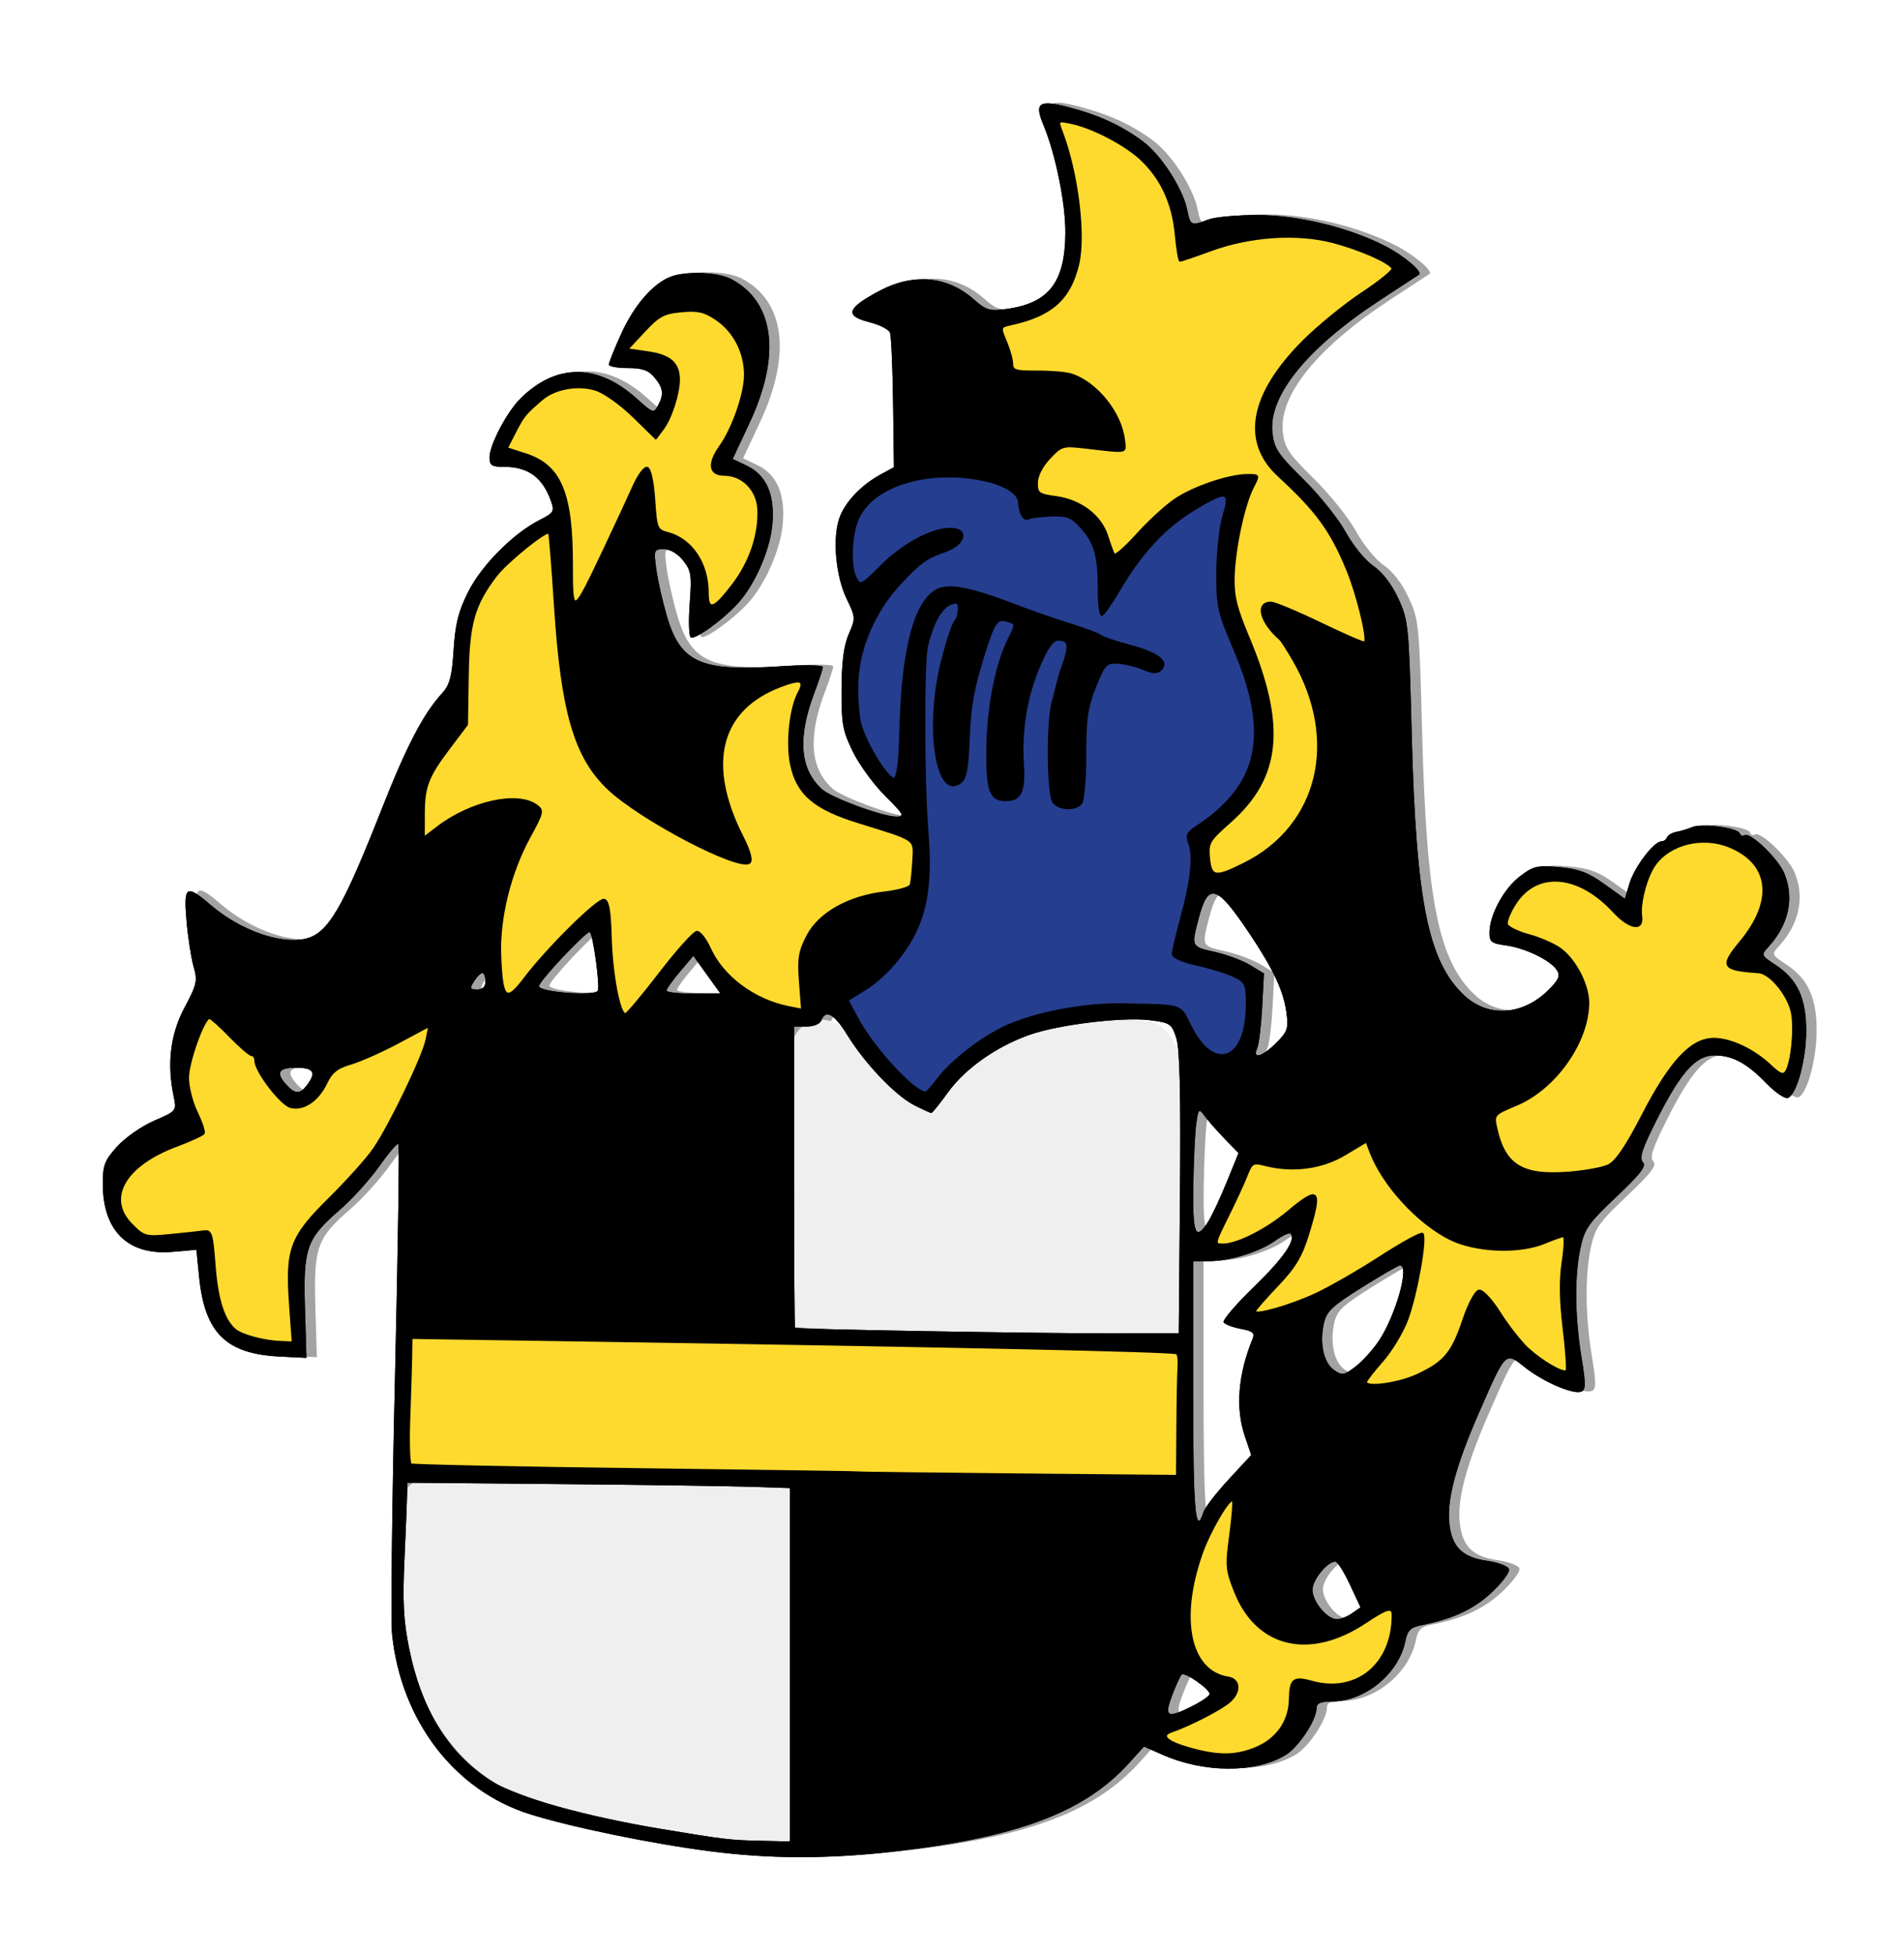
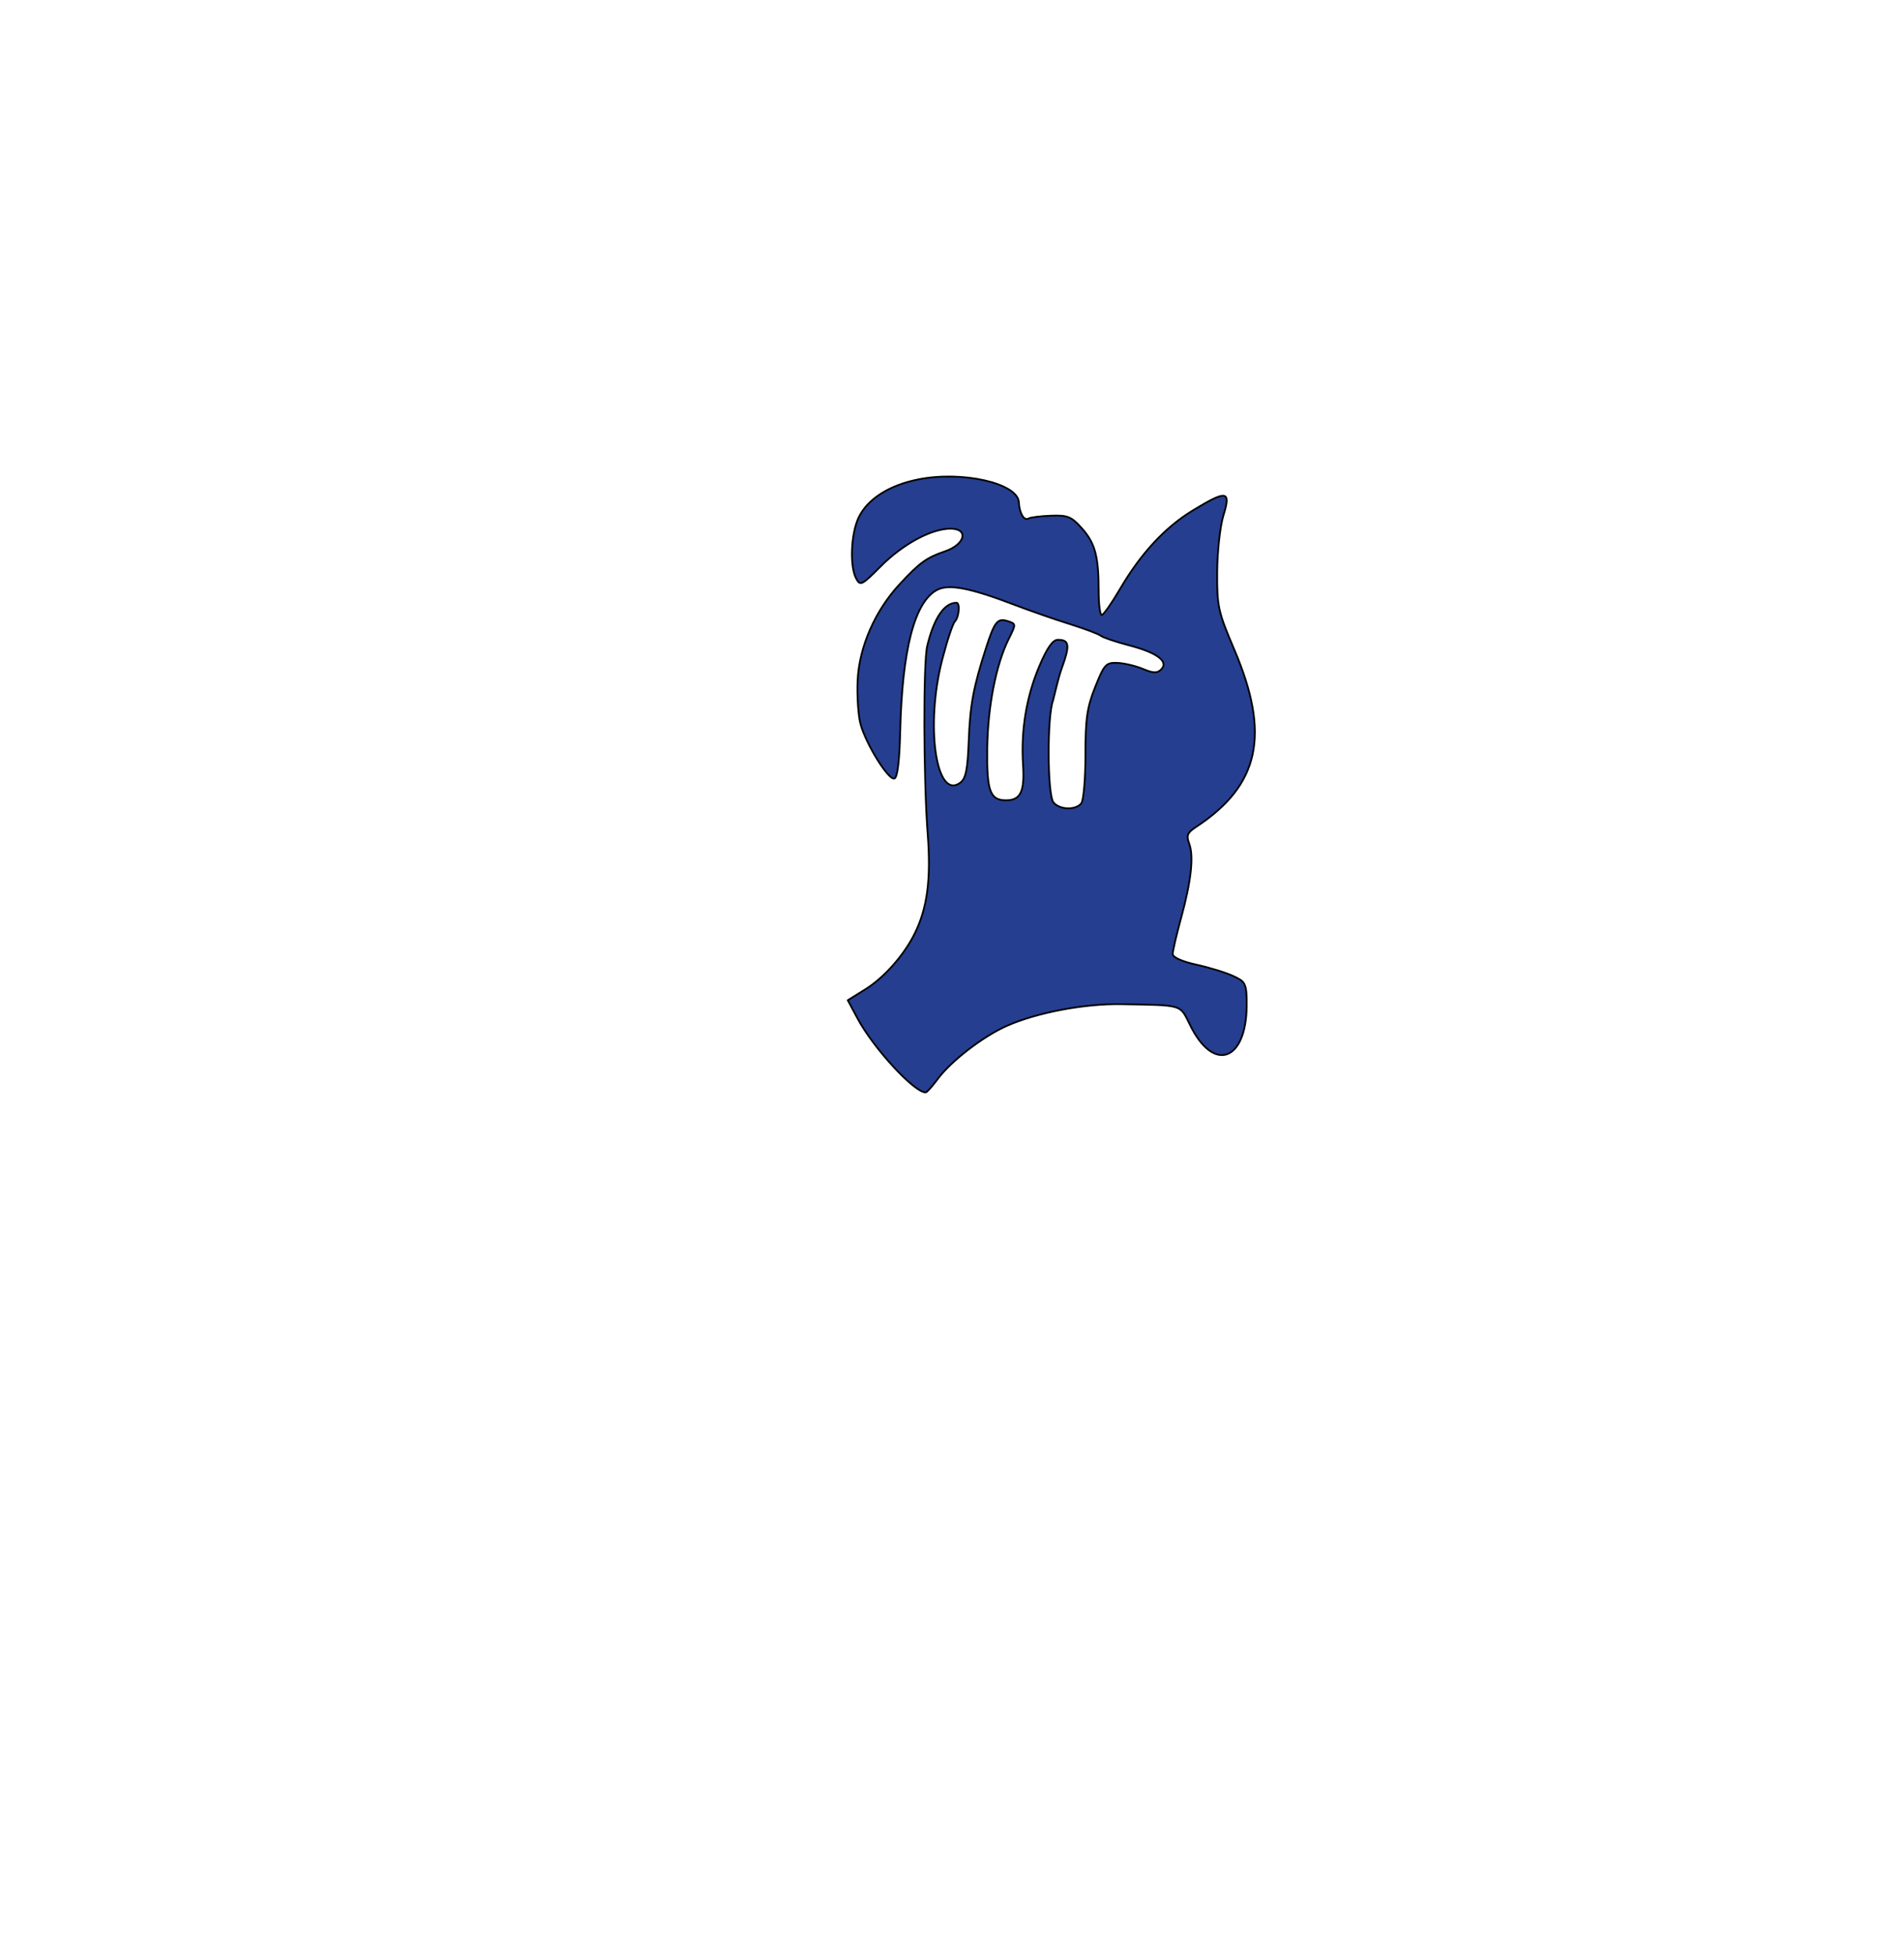
<svg xmlns="http://www.w3.org/2000/svg" xmlns:ns1="http://sodipodi.sourceforge.net/DTD/sodipodi-0.dtd" xmlns:ns2="http://www.inkscape.org/namespaces/inkscape" xmlns:xlink="http://www.w3.org/1999/xlink" width="108.745" height="111.592" id="svg2" ns1:version="0.32" ns2:version="0.92.3 (2405546, 2018-03-11)" ns1:docname="Stamm_WLvH.svg" ns2:output_extension="org.inkscape.output.svg.inkscape" version="1.0">
  <defs id="defs4">
    <linearGradient id="linearGradient3930">
      <stop style="stop-color:#39497b;stop-opacity:0.588;" offset="0" id="stop3932" />
      <stop style="stop-color:#39497b;stop-opacity:0;" offset="1" id="stop3934" />
    </linearGradient>
    <linearGradient id="linearGradient3922">
      <stop style="stop-color:#ffffff;stop-opacity:0.392;" offset="0" id="stop3924" />
      <stop style="stop-color:#ffffff;stop-opacity:1;" offset="1" id="stop3926" />
    </linearGradient>
    <linearGradient id="linearGradient3914">
      <stop style="stop-color:#ffda2f;stop-opacity:0.588;" offset="0" id="stop3916" />
      <stop style="stop-color:#ffda2e;stop-opacity:0;" offset="1" id="stop3918" />
    </linearGradient>
    <linearGradient id="linearGradient3898">
      <stop style="stop-color:#000000;stop-opacity:0.588;" offset="0" id="stop3900" />
      <stop style="stop-color:#000000;stop-opacity:0;" offset="1" id="stop3902" />
    </linearGradient>
    <ns2:perspective ns1:type="inkscape:persp3d" ns2:vp_x="0 : 526.18109 : 1" ns2:vp_y="0 : 1000 : 0" ns2:vp_z="744.09448 : 526.18109 : 1" ns2:persp3d-origin="372.04724 : 350.78739 : 1" id="perspective10" />
    <ns2:perspective id="perspective2390" ns2:persp3d-origin="372.04724 : 350.78739 : 1" ns2:vp_z="744.09448 : 526.18109 : 1" ns2:vp_y="0 : 1000 : 0" ns2:vp_x="0 : 526.18109 : 1" ns1:type="inkscape:persp3d" />
    <linearGradient ns2:collect="always" xlink:href="#linearGradient3898" id="linearGradient3904" x1="631.857" y1="741.745" x2="631.857" y2="531.745" gradientUnits="userSpaceOnUse" gradientTransform="translate(-400)" />
    <linearGradient ns2:collect="always" xlink:href="#linearGradient3914" id="linearGradient3920" x1="651.857" y1="741.745" x2="651.857" y2="531.745" gradientUnits="userSpaceOnUse" gradientTransform="translate(-420)" />
    <linearGradient ns2:collect="always" xlink:href="#linearGradient3922" id="linearGradient3928" x1="651.857" y1="741.745" x2="651.857" y2="531.745" gradientUnits="userSpaceOnUse" gradientTransform="translate(-420)" />
    <linearGradient ns2:collect="always" xlink:href="#linearGradient3930" id="linearGradient3936" x1="651.857" y1="741.745" x2="651.857" y2="531.745" gradientUnits="userSpaceOnUse" gradientTransform="translate(-420)" />
    <filter ns2:collect="always" style="color-interpolation-filters:sRGB" id="filter1150" x="-0.061" width="1.122" y="-0.059" height="1.118">
      <feGaussianBlur ns2:collect="always" stdDeviation="10.502" id="feGaussianBlur1152" />
    </filter>
  </defs>
  <ns1:namedview id="base" pagecolor="#ffffff" bordercolor="#666666" borderopacity="1.0" ns2:pageopacity="0.0" ns2:pageshadow="2" ns2:zoom="3.959798" ns2:cx="-122.86602" ns2:cy="4.8883728" ns2:document-units="px" ns2:current-layer="layer1" showgrid="false" ns2:window-width="3440" ns2:window-height="1377" ns2:window-x="-8" ns2:window-y="-8" ns2:object-nodes="true" fit-margin-top="0" fit-margin-left="0" fit-margin-right="0" fit-margin-bottom="0" ns2:window-maximized="1">
    <ns2:grid type="xygrid" id="grid3033" empspacing="5" visible="true" enabled="true" snapvisiblegridlinesonly="true" originx="5.796" originy="435.933" spacingx="1" spacingy="1" />
  </ns1:namedview>
  <g ns2:label="Ebene 1" ns2:groupmode="layer" id="layer1" transform="translate(-216.061,-631.949)">
-     <path ns2:connector-curvature="0" style="opacity:0.6;fill:#000000;filter:url(#filter1150)" d="m 2156.14,625.452 c -14.02,-1.795 -33.861,-5.879 -43.789,-9.013 -18.293,-5.774 -31.248,-22.695 -33.441,-43.676 -0.34,-3.25 -0.024,-31.283 0.702,-62.297 0.726,-31.014 1.103,-56.605 0.839,-56.87 -0.265,-0.265 -2.357,2.179 -4.65,5.43 -2.293,3.251 -6.633,8.039 -9.645,10.639 -8.026,6.929 -8.849,9.257 -8.416,23.799 l 0.361,12.116 -6.5,-0.323 c -13.056,-0.649 -18.212,-5.735 -19.584,-19.321 l -0.671,-6.644 -5.71,0.518 c -10.844,0.983 -17.035,-5.029 -17.035,-16.543 0,-4.519 0.448,-5.678 3.508,-9.064 1.929,-2.136 5.971,-4.949 8.981,-6.253 5.444,-2.357 5.469,-2.389 4.742,-5.87 -1.676,-8.023 -0.799,-15.198 2.644,-21.636 3.003,-5.615 3.188,-6.464 2.183,-10 -0.604,-2.125 -1.375,-7.127 -1.713,-11.114 -0.722,-8.51 -0.104,-8.911 5.859,-3.807 7.241,6.198 17.155,9.687 23.207,8.168 5.39,-1.353 8.84,-7.271 18.467,-31.681 6.003,-15.221 10.013,-22.893 14.599,-27.93 1.847,-2.029 2.373,-4.02 2.792,-10.566 0.405,-6.33 1.172,-9.366 3.564,-14.104 3.257,-6.452 10.895,-14.13 17.314,-17.405 3.483,-1.777 3.681,-2.112 2.762,-4.669 -2.053,-5.713 -5.547,-8.255 -11.344,-8.255 -3.077,0 -3.566,-0.323 -3.566,-2.351 0,-2.936 4.184,-10.924 7.413,-14.153 8.708,-8.708 18.798,-8.721 28.411,-0.036 3.864,3.491 4.092,3.565 5.111,1.663 1.484,-2.773 1.293,-4.27 -0.878,-6.873 -1.446,-1.734 -2.93,-2.25 -6.467,-2.25 -2.524,0 -4.59,-0.388 -4.59,-0.862 0,-0.474 1.355,-3.85 3.011,-7.501 3.127,-6.897 7.689,-12.16 11.989,-13.831 3.669,-1.426 11.458,-1.139 14.688,0.542 10.564,5.495 12.238,18.481 4.508,34.976 l -4.102,8.754 3.42,1.631 c 4.804,2.291 6.875,7.074 6.215,14.353 -0.572,6.313 -4.313,14.764 -8.55,19.319 -3.74,4.02 -10.262,8.688 -11.269,8.065 -0.463,-0.286 -0.58,-3.99 -0.261,-8.232 0.521,-6.921 0.356,-7.994 -1.607,-10.462 -1.334,-1.678 -3.157,-2.75 -4.676,-2.75 -2.391,0 -2.464,0.187 -1.86,4.75 0.346,2.612 1.5,7.748 2.564,11.413 3.319,11.429 8.236,13.622 27.59,12.303 5.732,-0.391 10.339,-0.317 10.339,0.165 -3e-4,0.478 -0.895,3.224 -1.989,6.102 -4.198,11.045 -3.62,18.691 1.782,23.58 2.321,2.1 14.612,6.636 18.066,6.667 2.115,0.019 1.837,-0.497 -2.686,-4.997 -2.775,-2.76 -6.311,-7.598 -7.859,-10.75 -2.503,-5.098 -2.808,-6.782 -2.763,-15.232 0.036,-6.691 0.557,-10.655 1.764,-13.405 1.662,-3.789 1.647,-4.042 -0.504,-8.486 -2.639,-5.451 -3.498,-14.496 -1.851,-19.486 1.3,-3.939 5.293,-8.187 10.174,-10.823 l 3.148,-1.7 -0.205,-15.636 c -0.113,-8.6 -0.452,-16.278 -0.753,-17.064 -0.301,-0.786 -2.523,-1.926 -4.936,-2.533 -6.246,-1.573 -5.623,-3.42 2.612,-7.755 7.988,-4.205 16.271,-3.448 22.545,2.061 3.188,2.799 3.954,3.03 8.15,2.455 10.255,-1.406 14.178,-6.486 14.257,-18.462 0.047,-7.2 -2.4,-19.209 -5.357,-26.286 -2.216,-5.303 -1.061,-6.153 5.899,-4.34 7.555,1.968 12.949,4.43 18.228,8.32 4.544,3.348 9.877,11.627 10.881,16.89 0.686,3.596 1.018,3.736 5.082,2.153 1.548,-0.603 6.878,-1.093 11.843,-1.089 9.946,0.009 22.087,2.928 31.023,7.46 4.525,2.295 9.354,6.346 8.359,7.013 -0.226,0.151 -4.46,2.923 -9.411,6.16 -17.749,11.606 -27.241,23.287 -26.228,32.277 0.429,3.806 1.382,5.235 7.519,11.276 3.865,3.804 8.478,9.555 10.251,12.78 1.795,3.265 4.789,6.936 6.757,8.285 2.233,1.53 4.47,4.449 6.075,7.928 2.457,5.324 2.565,6.423 3.257,33.007 1.055,40.502 3.968,55.07 12.665,63.33 5.837,5.543 14.318,5.017 20.615,-1.28 2.446,-2.446 2.853,-3.408 2.008,-4.747 -1.505,-2.385 -7.706,-5.398 -12.412,-6.029 -3.527,-0.473 -4.005,-0.851 -3.986,-3.156 0.036,-4.268 3.502,-10.653 7.393,-13.621 3.296,-2.514 4.186,-2.72 9.607,-2.229 4.749,0.431 6.994,1.274 10.944,4.112 l 4.969,3.57 1.137,-3.793 c 1.178,-3.93 5.915,-10.156 7.727,-10.156 0.569,0 1.185,-0.437 1.368,-0.971 0.183,-0.534 1.233,-1.141 2.333,-1.35 1.1,-0.208 2.812,-0.729 3.805,-1.157 2.27,-0.979 11.08,0.166 11.53,1.498 0.184,0.546 0.72,0.755 1.19,0.464 1.355,-0.837 8.136,5.658 9.623,9.218 2.516,6.022 1.154,12.469 -3.776,17.873 -1.876,2.056 -1.859,2.098 1.777,4.5 5.248,3.466 7.351,8.037 7.351,15.981 0,7.047 -2.294,15.459 -4.441,16.283 -0.72,0.276 -3.052,-1.299 -5.184,-3.501 -4.816,-4.975 -8.283,-6.838 -12.722,-6.838 -4.514,0 -8.213,4.172 -14.11,15.915 -3.428,6.826 -4.155,9.077 -3.233,10.014 0.924,0.939 -0.51,2.816 -6.429,8.413 -6.793,6.424 -7.741,7.776 -8.75,12.48 -1.457,6.792 -1.36,16.634 0.259,26.521 1.068,6.52 1.059,7.93 -0.055,8.358 -1.98,0.76 -9.278,-2.394 -13.73,-5.932 -4.754,-3.778 -4.545,-3.985 -11.11,11.004 -5.657,12.918 -7.871,21.212 -7.215,27.035 0.639,5.674 3.161,8.135 9.222,9.002 2.656,0.38 5.029,1.288 5.272,2.019 0.243,0.73 -1.668,3.294 -4.248,5.696 -4.409,4.106 -9.37,6.406 -17.164,7.959 -2.527,0.503 -3.259,1.242 -3.772,3.804 -1.587,7.933 -9.839,14.712 -17.908,14.712 -2.724,0 -3.684,0.421 -3.684,1.614 0,2.845 -4.327,9.425 -7.462,11.349 -7.282,4.468 -19.831,4.449 -29.988,-0.044 l -4.493,-1.988 -3.633,4.021 c -10.858,12.019 -27.275,18.151 -57.687,21.549 -15.991,1.786 -29.544,1.747 -44.197,-0.13 z m 19.461,-45.304 v -42.931 l -9.75,-0.319 c -5.362,-0.175 -26.288,-0.468 -46.5,-0.651 l -36.75,-0.332 -0.02,2.332 c -0.011,1.283 -0.298,8.418 -0.636,15.856 -0.487,10.692 -0.258,15.299 1.095,22 3.103,15.369 10.01,26.276 20.706,32.701 6.165,3.703 22.368,8.198 40.355,11.196 15.754,2.626 16.833,2.753 24.75,2.929 l 6.75,0.15 v -42.931 z m 112.993,20.318 c 5.186,-2.075 8.335,-6.477 8.432,-11.786 0.092,-5.034 0.842,-5.641 5.405,-4.381 10.871,3.002 19.623,-4.246 19.584,-16.219 -0.01,-2.006 -1.383,-1.621 -6.565,1.834 -13.49,8.995 -26.311,6.036 -31.679,-7.312 -2.169,-5.393 -2.255,-6.348 -1.249,-13.823 0.594,-4.417 0.889,-8.222 0.655,-8.456 -0.809,-0.809 -5.604,7.406 -7.544,12.926 -5.601,15.936 -2.885,28.571 6.457,30.041 2.869,0.452 3.046,3.512 0.34,5.877 -2.152,1.88 -9.725,5.773 -14.246,7.322 -2.763,0.947 -0.749,2.589 5.106,4.163 6.572,1.767 10.545,1.719 15.303,-0.185 z m -14.953,-10.406 c 2.178,-1.111 3.96,-2.377 3.96,-2.812 0,-1.217 -6.073,-5.428 -6.791,-4.71 -0.349,0.349 -1.395,2.638 -2.325,5.088 -2,5.267 -1.168,5.66 5.156,2.434 z m 38.575,-22.423 2.06,-1.443 -2.587,-5.545 c -1.423,-3.05 -3.009,-5.55 -3.523,-5.557 -1.94,-0.025 -5.564,4.435 -5.564,6.848 0,2.866 3.562,7.14 5.952,7.14 0.882,0 2.53,-0.649 3.663,-1.443 z m -36.107,-24.581 c 0.353,-1.113 3.11,-4.689 6.125,-7.946 l 5.483,-5.922 -1.558,-4.589 c -2.313,-6.813 -1.647,-15.063 1.913,-23.708 0.554,-1.346 -0.034,-1.826 -2.899,-2.363 -1.977,-0.371 -3.851,-1.089 -4.164,-1.596 -0.313,-0.507 3.011,-4.393 7.387,-8.637 7.223,-7.004 10.286,-11.467 8.853,-12.899 -0.293,-0.294 -1.942,0.469 -3.664,1.695 -3.888,2.768 -11.075,4.989 -16.144,4.989 h -3.841 v 31.5 c 0,29.081 0.556,35.623 2.508,29.476 z m -6.426,-20.631 c 0.045,-6.515 0.173,-13.116 0.286,-14.669 0.113,-1.553 -0.068,-2.992 -0.401,-3.198 -0.949,-0.586 -55.273,-1.763 -143.216,-3.101 l -42.75,-0.651 -0.065,4.386 c -0.036,2.413 -0.244,9.208 -0.463,15.1 -0.219,5.893 -0.055,10.926 0.364,11.185 0.419,0.259 25.49,0.784 55.713,1.167 30.223,0.383 55.026,0.749 55.118,0.815 0.092,0.066 17.079,0.275 37.75,0.465 l 37.583,0.345 0.081,-11.845 z m 58.419,-12.713 c 6.543,-3.073 8.408,-5.322 11.126,-13.415 1.268,-3.774 2.908,-6.853 3.746,-7.027 0.904,-0.188 2.945,1.976 5.189,5.5 2.034,3.196 5.103,7.086 6.819,8.647 3.466,3.15 8.547,6.07 9.283,5.335 0.262,-0.262 -0.057,-4.908 -0.709,-10.324 -0.812,-6.752 -0.885,-11.812 -0.23,-16.098 0.525,-3.438 0.632,-6.25 0.238,-6.25 -0.394,0 -2.452,0.725 -4.573,1.611 -6.25,2.611 -16.945,2.154 -23.15,-0.99 -7.864,-3.985 -16.209,-13.154 -19.249,-21.149 l -0.933,-2.453 -5.278,3.155 c -5.571,3.33 -12.662,4.255 -19.387,2.528 -2.878,-0.739 -3.204,-0.554 -4.395,2.5 -0.708,1.814 -2.796,6.336 -4.641,10.048 -3.313,6.667 -3.327,6.75 -1.105,6.728 3.495,-0.034 10.5,-3.583 15.752,-7.98 7.598,-6.362 8.332,-5.529 4.904,5.569 -1.668,5.399 -3.193,7.93 -7.5,12.446 -2.974,3.118 -5.407,5.917 -5.407,6.222 0,1.092 8.619,-1.376 14.743,-4.222 3.434,-1.595 10.539,-5.684 15.789,-9.085 5.25,-3.401 9.833,-5.896 10.184,-5.545 1.011,1.011 -1.445,14.817 -3.717,20.889 -1.136,3.037 -3.851,7.55 -6.033,10.028 -2.182,2.478 -3.967,4.775 -3.967,5.103 0,1.483 7.978,0.353 12.5,-1.771 z m -9.396,-8.237 c 4.145,-6.2 7.586,-18.476 5.146,-18.36 -0.412,0.019 -4.565,2.424 -9.228,5.344 -7.213,4.516 -8.593,5.817 -9.245,8.714 -1.087,4.831 -0.057,9.597 2.456,11.357 1.972,1.381 2.411,1.311 5.21,-0.826 1.681,-1.284 4.229,-4.087 5.662,-6.229 z m -264.671,-8.761 c -0.968,-13.577 0.107,-16.469 9.611,-25.859 4.311,-4.259 9.153,-9.663 10.762,-12.009 3.906,-5.699 11.983,-22.447 12.801,-26.545 l 0.655,-3.279 -7.381,3.945 c -4.059,2.17 -9.308,4.508 -11.664,5.197 -3.311,0.968 -4.65,2.025 -5.899,4.659 -2.043,4.304 -5.548,6.667 -8.713,5.873 -2.41,-0.605 -8.605,-8.731 -8.605,-11.287 0,-0.731 -0.393,-1.329 -0.874,-1.329 -0.481,0 -2.837,-2.025 -5.235,-4.5 -2.399,-2.475 -4.65,-4.5 -5.003,-4.5 -1.359,0 -5.193,10.696 -5.197,14.5 0,2.2 0.955,5.974 2.127,8.386 1.172,2.412 1.927,4.716 1.678,5.12 -0.25,0.404 -3.227,1.771 -6.617,3.039 -12.685,4.744 -17.218,12.77 -10.824,19.164 2.925,2.925 3.32,3.03 9.25,2.457 3.407,-0.329 7.095,-0.726 8.194,-0.882 1.825,-0.259 2.057,0.468 2.657,8.336 0.633,8.301 2.248,13.317 5.027,15.612 1.62,1.338 6.911,2.752 10.912,2.915 l 2.988,0.122 z m 216.361,-27.135 c 0.209,-24.213 -0.048,-35.064 -0.892,-37.696 -1.121,-3.493 -1.471,-3.731 -6.376,-4.344 -6.677,-0.834 -22.195,1.055 -29.364,3.574 -7.968,2.801 -15.63,8.22 -19.773,13.987 -1.967,2.738 -3.777,4.978 -4.023,4.978 -0.245,0 -2.127,-0.857 -4.181,-1.905 -4.549,-2.321 -11.984,-10.112 -16.221,-16.998 -3.167,-5.148 -5.271,-6.344 -6.326,-3.596 -0.337,0.877 -1.835,1.5 -3.607,1.5 h -3.031 v 36.5 c 0,20.075 0.113,36.596 0.25,36.713 0.409,0.349 59.938,1.372 77.25,1.328 l 16,-0.041 0.294,-34 z m 6.783,7.024 c 0.892,-1.362 2.932,-5.693 4.532,-9.625 l 2.909,-7.148 -3.489,-3.625 c -1.919,-1.994 -4.104,-4.481 -4.856,-5.528 -1.264,-1.758 -1.409,-1.606 -1.917,2 -0.302,2.146 -0.625,8.965 -0.718,15.152 -0.175,11.73 0.502,13.409 3.539,8.774 z m 97.279,-13.781 c 1.867,-0.893 4.311,-4.489 8.312,-12.232 6.753,-13.067 11.85,-18.511 17.334,-18.511 4.117,0 9.73,2.662 13.854,6.571 2.174,2.061 3.048,2.395 3.661,1.402 1.358,-2.197 2.167,-9.923 1.472,-14.042 -0.727,-4.305 -5.22,-9.857 -8.14,-10.058 -8.923,-0.616 -9.384,-1.403 -4.371,-7.464 8.236,-9.956 7.229,-18.917 -2.588,-23.019 -6.53,-2.728 -14.532,-0.808 -18.221,4.373 -2.049,2.878 -3.764,9.368 -3.301,12.494 0.538,3.637 -2.871,3.073 -6.737,-1.114 -8.459,-9.163 -18.509,-10.062 -23.762,-2.125 -1.431,2.163 -2.381,4.511 -2.11,5.217 0.271,0.706 2.639,1.858 5.261,2.56 2.623,0.701 6.063,2.198 7.646,3.325 3.593,2.558 6.831,8.759 6.838,13.091 0.014,9.527 -8.042,20.956 -17.551,24.898 -5.319,2.204 -5.501,2.404 -4.869,5.341 1.977,9.192 6.159,11.876 17.271,11.083 4.046,-0.289 8.546,-1.094 10,-1.789 z m -316.248,-19.493 c 2.351,-3.097 1.644,-4.25 -2.608,-4.25 -4.348,0 -5.027,1.208 -2.345,4.171 2.07,2.287 3.262,2.306 4.953,0.079 z m 153.286,-1.528 c 3.268,-4.398 11.011,-10.35 16.807,-12.918 7.285,-3.228 18.889,-5.423 27.799,-5.259 15.217,0.281 14.159,-0.038 16.703,5.027 5.752,11.45 13.747,8.718 13.782,-4.708 0.014,-5.387 -0.129,-5.703 -3.235,-7.148 -1.788,-0.832 -5.838,-2.08 -9,-2.773 -3.485,-0.764 -5.75,-1.785 -5.75,-2.591 0,-0.731 0.909,-4.642 2.019,-8.691 2.484,-9.054 3.142,-15.106 1.977,-18.171 -0.73,-1.92 -0.441,-2.624 1.641,-3.988 15.473,-10.138 18.144,-22.451 9.344,-43.083 -3.955,-9.274 -4.227,-10.505 -4.174,-18.919 0.031,-4.95 0.718,-11.137 1.527,-13.75 1.864,-6.025 0.809,-6.197 -7.408,-1.205 -6.814,4.139 -12.673,10.462 -17.779,19.186 -2.006,3.427 -3.985,6.239 -4.397,6.25 -0.412,0.011 -0.75,-2.625 -0.75,-5.856 0,-8.433 -0.852,-11.599 -4.099,-15.236 -2.516,-2.818 -3.441,-3.193 -7.501,-3.039 -2.547,0.096 -4.998,0.402 -5.446,0.679 -1.066,0.659 -2.212,-1.253 -2.346,-3.915 -0.236,-4.657 -13.752,-7.729 -24.506,-5.569 -7.072,1.42 -12.319,4.786 -14.445,9.267 -1.872,3.945 -2.189,11.824 -0.596,14.802 0.993,1.855 1.374,1.667 5.948,-2.931 5.391,-5.42 12.346,-9.182 16.974,-9.182 4.513,0 3.597,3.815 -1.322,5.506 -4.521,1.554 -6.118,2.707 -10.959,7.911 -6.064,6.518 -9.93,15.355 -10.285,23.509 -0.166,3.8 0.158,8.571 0.719,10.603 1.363,4.937 6.805,13.658 8.228,13.186 0.734,-0.243 1.229,-4.244 1.398,-11.295 0.48,-20.016 3.479,-31.604 8.935,-34.524 2.838,-1.519 8.036,-0.525 18.803,3.593 3.85,1.473 9.925,3.589 13.5,4.702 3.575,1.114 6.95,2.385 7.5,2.825 0.55,0.44 3.66,1.493 6.912,2.34 6.811,1.773 9.693,3.941 7.782,5.852 -0.961,0.961 -1.909,0.933 -4.457,-0.132 -1.78,-0.744 -4.578,-1.403 -6.218,-1.464 -2.741,-0.102 -3.174,0.372 -5.363,5.858 -1.982,4.968 -2.38,7.734 -2.374,16.5 0,5.792 -0.451,11.094 -1.01,11.781 -1.385,1.703 -5.255,1.577 -6.746,-0.219 -1.514,-1.824 -1.597,-20.898 -0.108,-24.815 0.699,-2.666 1.195,-5.199 2.136,-7.864 2.024,-5.537 1.839,-6.852 -0.963,-6.852 -1.252,0 -2.611,1.93 -4.515,6.409 -3.147,7.404 -4.497,15.594 -3.955,23.987 0.418,6.48 -0.599,8.604 -4.121,8.604 -3.903,0 -4.717,-2.236 -4.584,-12.601 0.13,-10.158 2.145,-20.42 5.221,-26.585 1.823,-3.654 1.82,-3.692 -0.274,-4.357 -2.449,-0.777 -3.177,0.13 -5.244,6.543 -3.059,9.49 -3.862,13.792 -4.196,22.485 -0.274,7.132 -0.705,9.248 -2.093,10.263 -5.857,4.282 -8.502,-13.859 -4.359,-29.897 1.187,-4.593 2.578,-8.779 3.093,-9.301 1.011,-1.026 1.298,-4.55 0.37,-4.55 -2.957,0 -5.471,3.716 -7.104,10.5 -0.974,4.045 -0.904,32.467 0.111,45.621 0.854,11.065 -0.075,18.115 -3.212,24.379 -2.603,5.196 -7.398,10.602 -11.878,13.39 l -4.324,2.691 2.35,4.394 c 3.904,7.298 13.911,18.142 16.609,17.997 0.283,-0.015 1.591,-1.478 2.908,-3.25 z m 82.312,-8.774 c 2.759,-2.759 2.993,-3.479 2.442,-7.503 -0.7,-5.109 -3.186,-10.405 -8.892,-18.945 -8.003,-11.978 -10.076,-12.624 -12.386,-3.863 -1.843,6.994 -1.873,6.932 3.898,8.223 2.897,0.648 6.768,2.091 8.601,3.206 l 3.333,2.027 -0.43,8.203 c -0.236,4.512 -0.78,8.991 -1.208,9.953 -1.242,2.795 1.241,2.098 4.642,-1.302 z m -149.853,-16.948 c 4.225,-5.5 8.28,-10 9.012,-10 0.732,0 2.15,1.816 3.151,4.035 3.123,6.926 10.754,12.602 19.173,14.262 l 3.189,0.629 -0.516,-6.713 c -0.438,-5.702 -0.165,-7.391 1.811,-11.213 2.856,-5.523 10.112,-9.594 18.869,-10.584 3.211,-0.363 6.011,-1.168 6.223,-1.788 0.212,-0.62 0.497,-3.259 0.635,-5.865 0.286,-5.428 1.087,-4.865 -13.275,-9.325 -10.825,-3.361 -14.922,-6.881 -16.441,-14.125 -1.073,-5.115 -0.18,-13.583 1.827,-17.332 1.668,-3.117 0.611,-3.49 -4.43,-1.565 -14.768,5.64 -18.088,18.866 -9.152,36.455 1.739,3.423 2.381,5.719 1.771,6.329 -2.26,2.26 -26.663,-10.476 -34.534,-18.024 -7.988,-7.659 -11.184,-18.656 -12.832,-44.153 -0.623,-9.638 -1.269,-17.69 -1.436,-17.893 -0.635,-0.775 -10.274,7.02 -12.839,10.382 -5.398,7.077 -6.682,11.626 -6.878,24.368 l -0.181,11.779 -4.267,5.65 c -5.324,7.05 -6.233,9.427 -6.233,16.307 v 5.486 l 3.305,-2.521 c 8.122,-6.195 19.447,-8.676 24.094,-5.279 1.673,1.224 1.568,1.692 -1.74,7.75 -4.72,8.644 -7.445,19.701 -7.083,28.745 0.426,10.637 1.341,11.513 5.829,5.577 5.558,-7.35 17.838,-19.477 19.4,-19.156 1.022,0.21 1.443,2.599 1.633,9.282 0.251,8.811 2.093,18.5 3.517,18.5 0.394,0 4.173,-4.5 8.398,-10 z m -15.057,4.298 c 0.582,-0.983 -1.089,-13.432 -1.909,-14.225 -0.601,-0.58 -12.339,11.855 -12.37,13.104 -0.035,1.437 13.464,2.497 14.279,1.121 z m 26.532,-3.889 -3.297,-4.591 -3.25,3.841 c -1.788,2.113 -3.257,4.179 -3.265,4.591 -0.01,0.412 2.938,0.75 6.547,0.75 h 6.562 z m -53.827,1.591 c 0,-1.1 -0.342,-2 -0.759,-2 -0.418,0 -1.321,0.9 -2.009,2 -1.093,1.751 -0.999,2 0.759,2 1.342,0 2.009,-0.664 2.009,-2 z m 184.355,-28.567 c 18.199,-9.081 23.245,-29.941 11.95,-49.4 -1.447,-2.493 -2.895,-4.762 -3.218,-5.041 -4.86,-4.215 -6.048,-9.002 -2.23,-8.983 0.904,0.005 6.319,2.266 12.035,5.025 5.715,2.759 10.555,4.853 10.755,4.654 0.824,-0.824 -1.812,-11.631 -4.314,-17.687 -3.929,-9.509 -7.394,-14.249 -16.642,-22.762 -8.991,-8.277 -6.898,-19.783 5.949,-32.693 3.574,-3.591 10.038,-8.871 14.366,-11.734 4.328,-2.863 7.642,-5.573 7.364,-6.022 -0.959,-1.552 -8.01,-4.641 -14.43,-6.322 -8.687,-2.274 -20.074,-1.529 -29.561,1.933 -3.917,1.43 -7.339,2.599 -7.605,2.599 -0.267,0 -0.756,-2.906 -1.087,-6.458 -0.704,-7.537 -3.482,-13.54 -8.42,-18.197 -3.853,-3.634 -11.901,-7.819 -17.022,-8.85 -3.231,-0.651 -3.248,-0.634 -2.179,2.175 3.778,9.928 5.658,25.148 3.973,32.172 -2.025,8.442 -6.457,12.411 -16.293,14.589 -2.748,0.609 -2.751,0.619 -1.25,4.212 0.828,1.981 1.505,4.423 1.505,5.428 0,1.567 0.846,1.822 5.958,1.797 3.277,-0.016 6.989,0.285 8.25,0.668 6.183,1.88 12.262,9.398 12.978,16.05 0.346,3.213 1.259,3.05 -9.921,1.769 -4.95,-0.567 -5.398,-0.424 -8.25,2.628 -1.845,1.975 -3.016,4.299 -3.016,5.987 0,2.525 0.394,2.812 4.659,3.397 5.926,0.812 10.826,4.519 12.391,9.372 0.667,2.069 1.423,4.127 1.68,4.575 0.257,0.448 2.743,-1.717 5.525,-4.81 2.782,-3.093 6.913,-6.9 9.18,-8.459 4.46,-3.069 13.21,-6.045 17.773,-6.045 2.83,0 2.837,0.015 1.313,2.96 -2.192,4.238 -4.486,14.851 -4.686,21.682 -0.14,4.761 0.534,7.543 3.599,14.858 9.01,21.505 7.735,34.056 -4.561,44.896 -5.058,4.46 -5.385,5.023 -5.036,8.687 0.45,4.714 1.457,4.873 8.518,1.35 z m -155.454,-76.606 c 2.692,-5.679 5.857,-12.496 7.035,-15.147 1.198,-2.696 2.675,-4.645 3.353,-4.421 0.738,0.243 1.407,3.275 1.712,7.753 0.481,7.08 0.607,7.382 3.357,8.114 5.713,1.519 9.643,7.398 9.643,14.426 0,4.672 1.437,4.199 6.162,-2.028 4.083,-5.38 6.318,-11.998 6.087,-18.023 -0.184,-4.805 -3.794,-8.5 -8.305,-8.5 -3.589,0 -3.982,-2.733 -0.996,-6.927 3.118,-4.379 6.052,-12.796 6.05,-17.36 0,-5.496 -2.639,-10.593 -6.998,-13.532 -2.847,-1.919 -4.421,-2.273 -8.435,-1.899 -4.267,0.398 -5.485,1.051 -9,4.824 l -4.065,4.364 4.976,0.715 c 5.372,0.771 7.524,2.67 7.524,6.641 0,3.507 -1.92,9.417 -3.922,12.071 l -1.72,2.28 -5.494,-5.364 c -3.072,-2.999 -7.109,-5.859 -9.157,-6.488 -4.332,-1.33 -9.887,-0.331 -12.999,2.336 -4.089,3.504 -4.469,3.966 -6.493,7.893 l -2.033,3.946 4.628,1.5 c 8.349,2.706 11.176,9.395 11.184,26.473 0.01,12.907 0.076,12.874 7.906,-3.646 z" id="path2396-9" ns1:nodetypes="cssssssccccccsssssssssssssssssssssssssscccssssssssssssssssssscccsssssssssssssssssssssssssssscccsssssssssssssssssssssssssssssscccscccccccssssccccssssssssssssccsssccccssscccccsssssscccccsscccssssccccsssssssssscccssssssssssssssccsssssccsscccssssssssssssssssccccsssssssscccscccccccsssccsssssssssssssssssssccssccssssssssssssssssssssssssssssssssssssssssssssccsssssssssssssssscccsccsssscccsccsscccssssssssssssssccccccsssssssccssccccsccccsssccssssssssssssssssssssssssssssssssssssssccsssssssssssscccscccsscccsc" transform="matrix(0.235,0,0,0.235,-249.495,590.635)" />
    <g id="g3026" transform="matrix(0.235,0,0,0.235,169.795,564.621)">
-       <path id="path3229" transform="translate(221.857,311.609)" d="m 244.562,222.625 c -16.509,0.389 -32.405,7.689 -43.312,20.375 -5.818,1.648 -10.345,-7.961 -14.781,-10.812 -3.716,-3.764 -6.788,-10.503 -13.188,-9.406 -10.174,2.465 -4.894,16.904 -6.5,24.25 0.912,16.576 -1.936,34.692 1.375,50.312 30.81,2.276 62.25,1.945 93.312,2.531 4.128,-12.399 0.413,-28.024 1.5,-41.656 -1.996,-10.854 3.918,-27.533 -6.938,-34.75 -3.819,-0.663 -7.659,-0.933 -11.469,-0.844 z M 75.906,334.719 74.375,336.031 74.156,336.25 C 69.429,361.347 72.051,394.081 96,408.531 c 22.107,9.418 46.465,14.114 70.5,14.594 4.2,-12.562 0.549,-28.396 1.781,-42.188 -1.145,-15.175 2.298,-32.26 -1.781,-46.219 -30.199,0 -60.394,0 -90.594,0 z" style="fill:#efefef;fill-opacity:1;fill-rule:nonzero;stroke:none" ns2:connector-curvature="0" />
-       <path ns1:nodetypes="cssssssccccccsssssssssssssssssssssssssscccssssssssssssssssssscccsssssssssssssssssssssssssssscccsssssssssssssssssssssssssssssscccscccccccssssccccssssssssssssccsssccccssscccccsssssscccccsscccssssccccsssssssssscccssssssssssssssccsssssccsscccssssssssssssssssccccsssssssscccscccccccsssccsssssssssssssssssssccssccssssssssssssssssssssssssssssssssssssssssssssccsssssssssssssssscccsccsssscccsccsscccssssssssssssssccccccsssssssccssccccsccccsssccssssssssssssssssssssssssssssssssssssssccsssssssssssscccscccsscccsc" id="path2396" d="m 369.396,736.306 c -14.02,-1.795 -33.861,-5.879 -43.789,-9.013 -18.293,-5.774 -31.248,-22.695 -33.441,-43.676 -0.34,-3.25 -0.024,-31.283 0.702,-62.297 0.726,-31.014 1.103,-56.605 0.839,-56.87 -0.265,-0.265 -2.357,2.179 -4.65,5.43 -2.293,3.251 -6.633,8.039 -9.645,10.639 -8.026,6.929 -8.849,9.257 -8.416,23.799 l 0.361,12.116 -6.5,-0.323 c -13.056,-0.649 -18.211,-5.735 -19.583,-19.321 l -0.671,-6.644 -5.71,0.518 c -10.844,0.983 -17.036,-5.029 -17.036,-16.543 0,-4.519 0.448,-5.678 3.508,-9.064 1.929,-2.136 5.971,-4.949 8.981,-6.253 5.444,-2.357 5.469,-2.389 4.742,-5.87 -1.676,-8.023 -0.799,-15.198 2.644,-21.636 3.003,-5.615 3.188,-6.464 2.183,-10 -0.604,-2.125 -1.375,-7.127 -1.713,-11.114 -0.722,-8.51 -0.104,-8.911 5.859,-3.807 7.241,6.198 17.155,9.687 23.207,8.168 5.39,-1.353 8.84,-7.271 18.467,-31.681 6.003,-15.221 10.013,-22.893 14.599,-27.93 1.847,-2.029 2.373,-4.02 2.792,-10.566 0.405,-6.33 1.172,-9.366 3.564,-14.104 3.257,-6.452 10.895,-14.13 17.314,-17.405 3.483,-1.777 3.681,-2.112 2.762,-4.669 -2.053,-5.713 -5.547,-8.255 -11.344,-8.255 -3.077,0 -3.566,-0.323 -3.566,-2.351 0,-2.936 4.184,-10.924 7.413,-14.153 8.708,-8.708 18.798,-8.721 28.411,-0.036 3.864,3.491 4.092,3.565 5.11,1.663 1.484,-2.773 1.293,-4.27 -0.878,-6.873 -1.446,-1.734 -2.93,-2.25 -6.467,-2.25 -2.524,0 -4.59,-0.388 -4.59,-0.862 0,-0.474 1.355,-3.85 3.011,-7.501 3.127,-6.897 7.689,-12.16 11.989,-13.831 3.669,-1.426 11.458,-1.139 14.688,0.542 10.564,5.495 12.238,18.481 4.508,34.976 l -4.102,8.754 3.42,1.631 c 4.804,2.291 6.875,7.074 6.215,14.353 -0.572,6.313 -4.313,14.764 -8.55,19.319 -3.74,4.02 -10.262,8.688 -11.269,8.065 -0.462,-0.286 -0.58,-3.99 -0.261,-8.232 0.521,-6.921 0.356,-7.994 -1.607,-10.462 -1.334,-1.678 -3.157,-2.75 -4.676,-2.75 -2.391,0 -2.464,0.187 -1.86,4.75 0.346,2.612 1.5,7.748 2.564,11.413 3.319,11.429 8.236,13.622 27.59,12.303 5.732,-0.391 10.34,-0.317 10.339,0.165 -2.8e-4,0.478 -0.895,3.224 -1.989,6.102 -4.198,11.045 -3.62,18.691 1.782,23.58 2.321,2.1 14.612,6.636 18.066,6.667 2.115,0.019 1.837,-0.497 -2.686,-4.997 -2.775,-2.76 -6.311,-7.598 -7.859,-10.75 -2.503,-5.098 -2.808,-6.782 -2.763,-15.232 0.036,-6.691 0.557,-10.655 1.764,-13.405 1.662,-3.789 1.647,-4.042 -0.504,-8.486 -2.639,-5.451 -3.498,-14.496 -1.851,-19.486 1.3,-3.939 5.293,-8.187 10.174,-10.823 l 3.148,-1.7 -0.205,-15.636 c -0.113,-8.6 -0.452,-16.278 -0.753,-17.064 -0.301,-0.786 -2.523,-1.926 -4.936,-2.533 -6.246,-1.573 -5.623,-3.42 2.612,-7.755 7.988,-4.205 16.271,-3.448 22.545,2.061 3.188,2.799 3.954,3.03 8.15,2.455 10.255,-1.406 14.179,-6.486 14.257,-18.462 0.047,-7.2 -2.4,-19.209 -5.358,-26.286 -2.216,-5.303 -1.061,-6.153 5.899,-4.34 7.555,1.968 12.949,4.43 18.228,8.32 4.544,3.348 9.877,11.627 10.881,16.89 0.686,3.596 1.018,3.736 5.082,2.153 1.548,-0.603 6.878,-1.093 11.843,-1.089 9.946,0.009 22.087,2.928 31.023,7.46 4.525,2.295 9.354,6.346 8.359,7.013 -0.226,0.151 -4.461,2.923 -9.411,6.16 -17.749,11.606 -27.241,23.287 -26.228,32.277 0.429,3.806 1.382,5.235 7.519,11.276 3.865,3.804 8.478,9.555 10.251,12.78 1.795,3.265 4.789,6.936 6.757,8.285 2.233,1.53 4.47,4.449 6.075,7.928 2.457,5.324 2.565,6.423 3.257,33.007 1.055,40.502 3.968,55.07 12.665,63.33 5.837,5.543 14.318,5.017 20.615,-1.28 2.446,-2.446 2.853,-3.408 2.008,-4.747 -1.505,-2.385 -7.706,-5.398 -12.412,-6.029 -3.527,-0.473 -4.005,-0.851 -3.986,-3.156 0.036,-4.268 3.501,-10.653 7.393,-13.621 3.296,-2.514 4.186,-2.72 9.607,-2.229 4.749,0.431 6.994,1.274 10.944,4.112 l 4.969,3.57 1.137,-3.793 c 1.178,-3.93 5.914,-10.156 7.727,-10.156 0.569,0 1.185,-0.437 1.368,-0.971 0.183,-0.534 1.233,-1.141 2.333,-1.35 1.1,-0.208 2.812,-0.729 3.806,-1.157 2.27,-0.979 11.08,0.166 11.53,1.498 0.184,0.546 0.72,0.755 1.19,0.464 1.355,-0.837 8.136,5.658 9.623,9.218 2.516,6.022 1.154,12.469 -3.776,17.873 -1.876,2.056 -1.859,2.098 1.777,4.5 5.248,3.466 7.35,8.037 7.35,15.981 0,7.047 -2.294,15.459 -4.441,16.283 -0.72,0.276 -3.052,-1.299 -5.184,-3.501 -4.816,-4.975 -8.283,-6.838 -12.722,-6.838 -4.514,0 -8.213,4.172 -14.11,15.915 -3.428,6.826 -4.155,9.077 -3.233,10.014 0.924,0.939 -0.51,2.816 -6.429,8.413 -6.793,6.424 -7.741,7.776 -8.75,12.48 -1.457,6.792 -1.36,16.634 0.259,26.521 1.068,6.52 1.059,7.93 -0.055,8.358 -1.98,0.76 -9.278,-2.394 -13.73,-5.932 -4.754,-3.778 -4.545,-3.985 -11.109,11.004 -5.657,12.918 -7.871,21.212 -7.215,27.035 0.64,5.674 3.161,8.135 9.222,9.002 2.656,0.38 5.029,1.288 5.272,2.019 0.243,0.73 -1.668,3.294 -4.248,5.696 -4.409,4.106 -9.37,6.406 -17.164,7.959 -2.527,0.503 -3.259,1.242 -3.772,3.804 -1.587,7.933 -9.839,14.712 -17.908,14.712 -2.724,0 -3.684,0.421 -3.684,1.614 0,2.845 -4.327,9.425 -7.462,11.349 -7.282,4.468 -19.831,4.449 -29.988,-0.044 l -4.493,-1.988 -3.633,4.022 c -10.858,12.019 -27.275,18.151 -57.687,21.549 -15.991,1.787 -29.544,1.747 -44.197,-0.13 z m 19.461,-45.304 v -42.931 l -9.75,-0.319 c -5.362,-0.175 -26.288,-0.468 -46.5,-0.651 l -36.75,-0.332 -0.02,2.332 c -0.011,1.283 -0.298,8.418 -0.636,15.856 -0.487,10.692 -0.258,15.299 1.096,22 3.103,15.369 10.01,26.276 20.706,32.701 6.165,3.703 22.368,8.198 40.355,11.196 15.753,2.626 16.833,2.753 24.75,2.929 l 6.75,0.15 v -42.931 z m 112.993,20.318 c 5.185,-2.075 8.335,-6.477 8.432,-11.786 0.092,-5.034 0.842,-5.641 5.405,-4.382 10.871,3.002 19.623,-4.246 19.584,-16.219 -0.007,-2.006 -1.383,-1.621 -6.565,1.834 -13.49,8.995 -26.311,6.036 -31.679,-7.312 -2.169,-5.393 -2.255,-6.348 -1.249,-13.823 0.594,-4.417 0.889,-8.222 0.655,-8.456 -0.809,-0.809 -5.604,7.406 -7.544,12.926 -5.601,15.936 -2.885,28.571 6.457,30.041 2.869,0.452 3.046,3.512 0.34,5.877 -2.152,1.88 -9.725,5.773 -14.246,7.322 -2.763,0.947 -0.749,2.589 5.106,4.163 6.572,1.767 10.545,1.719 15.304,-0.185 z m -14.953,-10.407 c 2.178,-1.111 3.96,-2.377 3.96,-2.812 0,-1.217 -6.073,-5.428 -6.791,-4.71 -0.349,0.349 -1.395,2.638 -2.325,5.088 -1.999,5.267 -1.168,5.66 5.156,2.434 z m 38.575,-22.423 2.06,-1.443 -2.588,-5.545 c -1.423,-3.05 -3.009,-5.55 -3.523,-5.557 -1.94,-0.025 -5.564,4.435 -5.564,6.848 0,2.866 3.563,7.14 5.952,7.14 0.882,0 2.53,-0.649 3.663,-1.443 z m -36.107,-24.581 c 0.353,-1.113 3.11,-4.689 6.125,-7.946 l 5.483,-5.922 -1.558,-4.589 c -2.313,-6.813 -1.647,-15.063 1.914,-23.708 0.554,-1.346 -0.034,-1.826 -2.899,-2.363 -1.977,-0.371 -3.851,-1.089 -4.164,-1.596 -0.313,-0.507 3.011,-4.393 7.387,-8.637 7.223,-7.004 10.286,-11.467 8.853,-12.899 -0.294,-0.294 -1.942,0.469 -3.664,1.695 -3.888,2.768 -11.075,4.989 -16.144,4.989 h -3.841 v 31.5 c 0,29.081 0.557,35.623 2.508,29.476 z m -6.426,-20.631 c 0.045,-6.515 0.173,-13.116 0.286,-14.669 0.113,-1.553 -0.068,-2.992 -0.401,-3.198 -0.949,-0.586 -55.273,-1.763 -143.216,-3.101 l -42.75,-0.651 -0.066,4.386 c -0.036,2.413 -0.244,9.208 -0.463,15.1 -0.219,5.893 -0.055,10.926 0.364,11.185 0.419,0.259 25.49,0.784 55.713,1.167 30.223,0.383 55.026,0.749 55.118,0.815 0.092,0.066 17.079,0.275 37.75,0.465 l 37.583,0.345 0.081,-11.845 z m 58.419,-12.713 c 6.543,-3.073 8.408,-5.322 11.126,-13.415 1.268,-3.774 2.908,-6.853 3.746,-7.027 0.904,-0.188 2.945,1.976 5.189,5.5 2.034,3.196 5.103,7.086 6.819,8.647 3.466,3.15 8.547,6.07 9.283,5.335 0.262,-0.262 -0.057,-4.908 -0.709,-10.324 -0.812,-6.752 -0.885,-11.812 -0.23,-16.098 0.525,-3.438 0.632,-6.25 0.238,-6.25 -0.394,0 -2.452,0.725 -4.573,1.611 -6.25,2.611 -16.945,2.154 -23.15,-0.99 -7.864,-3.985 -16.209,-13.154 -19.249,-21.149 l -0.933,-2.453 -5.278,3.155 c -5.571,3.33 -12.662,4.255 -19.387,2.528 -2.878,-0.739 -3.204,-0.554 -4.395,2.5 -0.708,1.814 -2.796,6.336 -4.641,10.048 -3.313,6.667 -3.327,6.75 -1.105,6.728 3.495,-0.034 10.5,-3.583 15.752,-7.98 7.598,-6.362 8.332,-5.529 4.904,5.569 -1.668,5.399 -3.193,7.93 -7.5,12.446 -2.974,3.118 -5.407,5.917 -5.407,6.222 0,1.092 8.619,-1.376 14.743,-4.222 3.434,-1.595 10.539,-5.684 15.789,-9.085 5.25,-3.401 9.833,-5.896 10.184,-5.545 1.011,1.011 -1.445,14.817 -3.717,20.889 -1.136,3.037 -3.851,7.55 -6.033,10.028 -2.182,2.478 -3.967,4.775 -3.967,5.103 0,1.483 7.978,0.353 12.5,-1.771 z m -9.396,-8.237 c 4.145,-6.2 7.586,-18.476 5.146,-18.36 -0.412,0.019 -4.565,2.424 -9.228,5.344 -7.213,4.516 -8.593,5.817 -9.245,8.714 -1.087,4.831 -0.057,9.597 2.456,11.357 1.972,1.381 2.411,1.311 5.21,-0.826 1.681,-1.284 4.229,-4.087 5.661,-6.229 z m -264.671,-8.761 c -0.968,-13.577 0.107,-16.469 9.611,-25.859 4.311,-4.259 9.153,-9.663 10.762,-12.009 3.906,-5.699 11.983,-22.447 12.801,-26.545 l 0.655,-3.279 -7.381,3.945 c -4.059,2.17 -9.308,4.508 -11.664,5.197 -3.311,0.968 -4.65,2.025 -5.899,4.659 -2.043,4.304 -5.548,6.667 -8.712,5.873 -2.41,-0.605 -8.605,-8.731 -8.605,-11.287 0,-0.731 -0.393,-1.329 -0.874,-1.329 -0.481,0 -2.837,-2.025 -5.235,-4.5 -2.399,-2.475 -4.65,-4.5 -5.003,-4.5 -1.359,0 -5.193,10.696 -5.197,14.5 -0.002,2.2 0.955,5.974 2.127,8.386 1.172,2.412 1.927,4.716 1.678,5.12 -0.25,0.404 -3.227,1.771 -6.617,3.039 -12.685,4.744 -17.218,12.77 -10.824,19.164 2.925,2.925 3.32,3.03 9.25,2.457 3.407,-0.329 7.094,-0.726 8.194,-0.882 1.826,-0.259 2.057,0.468 2.657,8.336 0.633,8.301 2.248,13.317 5.027,15.612 1.62,1.338 6.911,2.752 10.912,2.915 l 2.988,0.122 z m 216.361,-27.135 c 0.209,-24.213 -0.048,-35.064 -0.892,-37.696 -1.121,-3.493 -1.471,-3.731 -6.376,-4.344 -6.677,-0.834 -22.195,1.055 -29.364,3.574 -7.968,2.801 -15.63,8.22 -19.773,13.987 -1.967,2.738 -3.777,4.978 -4.023,4.978 -0.245,0 -2.127,-0.857 -4.181,-1.905 -4.549,-2.321 -11.984,-10.112 -16.221,-16.998 -3.168,-5.148 -5.271,-6.344 -6.326,-3.596 -0.336,0.877 -1.835,1.5 -3.607,1.5 h -3.031 v 36.5 c 0,20.075 0.113,36.596 0.25,36.713 0.409,0.349 59.938,1.372 77.25,1.328 l 16,-0.041 0.294,-34 z m 6.783,7.024 c 0.892,-1.362 2.932,-5.693 4.532,-9.625 l 2.909,-7.148 -3.489,-3.625 c -1.919,-1.994 -4.104,-4.481 -4.856,-5.528 -1.264,-1.758 -1.409,-1.606 -1.917,2 -0.302,2.146 -0.625,8.965 -0.718,15.152 -0.175,11.73 0.502,13.409 3.539,8.774 z m 97.279,-13.781 c 1.867,-0.893 4.311,-4.489 8.312,-12.232 6.753,-13.067 11.85,-18.511 17.334,-18.511 4.117,0 9.73,2.662 13.854,6.571 2.174,2.061 3.048,2.395 3.661,1.402 1.358,-2.197 2.167,-9.923 1.472,-14.042 -0.727,-4.305 -5.22,-9.857 -8.14,-10.058 -8.923,-0.616 -9.384,-1.403 -4.371,-7.464 8.236,-9.956 7.229,-18.917 -2.588,-23.019 -6.53,-2.728 -14.532,-0.808 -18.221,4.373 -2.049,2.878 -3.764,9.368 -3.301,12.494 0.538,3.637 -2.871,3.073 -6.737,-1.114 -8.459,-9.163 -18.509,-10.062 -23.762,-2.125 -1.431,2.163 -2.381,4.511 -2.11,5.217 0.271,0.706 2.639,1.858 5.261,2.56 2.623,0.701 6.063,2.198 7.646,3.325 3.593,2.558 6.831,8.759 6.838,13.091 0.014,9.527 -8.042,20.956 -17.551,24.898 -5.319,2.204 -5.501,2.404 -4.869,5.341 1.977,9.192 6.159,11.876 17.271,11.083 4.046,-0.289 8.546,-1.094 10,-1.789 z M 271.465,550.184 c 2.351,-3.097 1.644,-4.25 -2.608,-4.25 -4.348,0 -5.027,1.208 -2.345,4.171 2.07,2.287 3.262,2.306 4.953,0.079 z m 153.286,-1.528 c 3.268,-4.398 11.011,-10.35 16.807,-12.918 7.285,-3.228 18.889,-5.423 27.799,-5.259 15.217,0.281 14.159,-0.038 16.703,5.027 5.752,11.45 13.747,8.718 13.782,-4.708 0.014,-5.387 -0.129,-5.703 -3.235,-7.148 -1.788,-0.832 -5.838,-2.08 -9,-2.773 -3.485,-0.764 -5.75,-1.785 -5.75,-2.591 0,-0.731 0.909,-4.642 2.02,-8.691 2.484,-9.054 3.142,-15.106 1.977,-18.171 -0.73,-1.92 -0.441,-2.624 1.641,-3.988 15.473,-10.138 18.144,-22.451 9.344,-43.083 -3.955,-9.274 -4.227,-10.505 -4.174,-18.919 0.031,-4.95 0.718,-11.137 1.527,-13.75 1.864,-6.025 0.809,-6.197 -7.408,-1.205 -6.814,4.139 -12.673,10.462 -17.779,19.186 -2.006,3.427 -3.985,6.239 -4.397,6.25 -0.412,0.011 -0.75,-2.625 -0.75,-5.856 0,-8.433 -0.852,-11.599 -4.099,-15.236 -2.516,-2.818 -3.441,-3.193 -7.501,-3.039 -2.547,0.096 -4.998,0.402 -5.446,0.679 -1.066,0.659 -2.212,-1.253 -2.347,-3.915 -0.236,-4.657 -13.752,-7.729 -24.505,-5.569 -7.072,1.42 -12.319,4.786 -14.445,9.267 -1.872,3.945 -2.189,11.824 -0.596,14.802 0.993,1.855 1.374,1.667 5.948,-2.931 5.392,-5.42 12.346,-9.182 16.974,-9.182 4.513,0 3.597,3.815 -1.322,5.506 -4.521,1.554 -6.118,2.707 -10.959,7.911 -6.064,6.518 -9.93,15.355 -10.285,23.509 -0.165,3.8 0.158,8.571 0.719,10.603 1.363,4.937 6.805,13.658 8.228,13.186 0.734,-0.243 1.229,-4.244 1.398,-11.295 0.48,-20.016 3.479,-31.604 8.935,-34.524 2.838,-1.519 8.036,-0.525 18.803,3.593 3.85,1.473 9.925,3.589 13.5,4.702 3.575,1.114 6.95,2.385 7.5,2.825 0.55,0.44 3.66,1.493 6.912,2.34 6.81,1.773 9.693,3.941 7.782,5.852 -0.961,0.961 -1.909,0.933 -4.457,-0.132 -1.78,-0.744 -4.578,-1.403 -6.218,-1.464 -2.741,-0.102 -3.174,0.372 -5.363,5.858 -1.982,4.968 -2.38,7.734 -2.374,16.5 0.004,5.792 -0.451,11.094 -1.01,11.781 -1.385,1.703 -5.255,1.577 -6.746,-0.219 -1.514,-1.824 -1.597,-20.898 -0.108,-24.815 0.699,-2.666 1.195,-5.199 2.136,-7.864 2.024,-5.537 1.839,-6.852 -0.963,-6.852 -1.252,0 -2.611,1.93 -4.515,6.409 -3.147,7.404 -4.497,15.594 -3.955,23.987 0.419,6.48 -0.599,8.604 -4.121,8.604 -3.903,0 -4.717,-2.236 -4.584,-12.601 0.13,-10.158 2.145,-20.42 5.221,-26.585 1.823,-3.654 1.82,-3.692 -0.274,-4.357 -2.449,-0.777 -3.177,0.13 -5.244,6.543 -3.059,9.49 -3.862,13.792 -4.196,22.485 -0.274,7.132 -0.705,9.248 -2.093,10.263 -5.857,4.282 -8.502,-13.859 -4.359,-29.897 1.186,-4.593 2.578,-8.779 3.093,-9.301 1.011,-1.026 1.298,-4.55 0.37,-4.55 -2.957,0 -5.471,3.716 -7.104,10.5 -0.974,4.045 -0.904,32.467 0.111,45.621 0.854,11.065 -0.075,18.115 -3.213,24.379 -2.603,5.196 -7.398,10.602 -11.878,13.39 l -4.324,2.691 2.35,4.394 c 3.904,7.298 13.911,18.142 16.609,17.997 0.283,-0.015 1.591,-1.478 2.908,-3.25 z m 82.312,-8.774 c 2.759,-2.759 2.993,-3.479 2.442,-7.503 -0.7,-5.109 -3.186,-10.405 -8.892,-18.945 -8.003,-11.978 -10.076,-12.624 -12.385,-3.863 -1.843,6.994 -1.873,6.932 3.898,8.223 2.897,0.648 6.768,2.091 8.601,3.206 l 3.333,2.027 -0.43,8.203 c -0.236,4.512 -0.78,8.991 -1.208,9.953 -1.243,2.795 1.241,2.098 4.642,-1.302 z M 357.21,522.934 c 4.225,-5.5 8.28,-10 9.012,-10 0.732,0 2.15,1.816 3.151,4.035 3.123,6.926 10.754,12.602 19.173,14.262 l 3.189,0.629 -0.516,-6.713 c -0.438,-5.702 -0.165,-7.391 1.811,-11.213 2.856,-5.523 10.112,-9.594 18.869,-10.584 3.211,-0.363 6.011,-1.168 6.223,-1.788 0.212,-0.62 0.497,-3.259 0.635,-5.865 0.286,-5.428 1.087,-4.865 -13.275,-9.325 -10.825,-3.361 -14.922,-6.881 -16.441,-14.125 -1.073,-5.115 -0.18,-13.583 1.827,-17.332 1.668,-3.117 0.611,-3.49 -4.43,-1.565 -14.768,5.64 -18.088,18.866 -9.152,36.455 1.739,3.423 2.382,5.719 1.771,6.329 -2.26,2.26 -26.662,-10.476 -34.534,-18.024 -7.988,-7.659 -11.184,-18.656 -12.832,-44.153 -0.623,-9.638 -1.269,-17.69 -1.436,-17.893 -0.635,-0.775 -10.274,7.02 -12.839,10.382 -5.398,7.077 -6.682,11.626 -6.878,24.368 l -0.181,11.779 -4.267,5.65 c -5.324,7.05 -6.233,9.427 -6.233,16.307 v 5.486 l 3.305,-2.521 c 8.122,-6.195 19.447,-8.676 24.094,-5.279 1.673,1.224 1.568,1.692 -1.74,7.75 -4.72,8.644 -7.445,19.701 -7.083,28.745 0.426,10.637 1.341,11.513 5.829,5.577 5.558,-7.35 17.838,-19.477 19.4,-19.156 1.022,0.21 1.443,2.599 1.634,9.282 0.251,8.811 2.093,18.5 3.517,18.5 0.394,0 4.174,-4.5 8.398,-10 z m -15.057,4.298 c 0.582,-0.983 -1.089,-13.432 -1.909,-14.225 -0.601,-0.58 -12.339,11.855 -12.37,13.104 -0.035,1.437 13.464,2.497 14.279,1.121 z m 26.532,-3.889 -3.297,-4.591 -3.25,3.841 c -1.788,2.113 -3.257,4.179 -3.265,4.591 -0.008,0.412 2.938,0.75 6.547,0.75 h 6.562 z m -53.827,1.591 c 0,-1.1 -0.342,-2 -0.759,-2 -0.418,0 -1.322,0.9 -2.008,2 -1.093,1.751 -0.999,2 0.759,2 1.342,0 2.008,-0.664 2.008,-2 z m 184.355,-28.567 c 18.199,-9.081 23.245,-29.941 11.95,-49.4 -1.447,-2.493 -2.895,-4.762 -3.218,-5.041 -4.86,-4.215 -6.048,-9.002 -2.23,-8.983 0.904,0.005 6.319,2.266 12.035,5.025 5.715,2.759 10.555,4.853 10.755,4.654 0.824,-0.824 -1.812,-11.631 -4.314,-17.687 -3.929,-9.509 -7.394,-14.249 -16.642,-22.762 -8.991,-8.277 -6.898,-19.783 5.949,-32.693 3.574,-3.591 10.038,-8.871 14.366,-11.734 4.328,-2.863 7.642,-5.573 7.364,-6.022 -0.959,-1.552 -8.01,-4.641 -14.43,-6.322 -8.687,-2.274 -20.074,-1.529 -29.561,1.933 -3.917,1.43 -7.339,2.599 -7.605,2.599 -0.266,0 -0.756,-2.906 -1.088,-6.458 -0.704,-7.537 -3.481,-13.54 -8.42,-18.197 -3.853,-3.634 -11.901,-7.819 -17.022,-8.85 -3.231,-0.651 -3.248,-0.634 -2.179,2.175 3.778,9.928 5.658,25.148 3.973,32.172 -2.025,8.442 -6.457,12.411 -16.293,14.589 -2.748,0.609 -2.751,0.619 -1.25,4.212 0.828,1.981 1.505,4.423 1.505,5.428 0,1.567 0.846,1.822 5.958,1.797 3.277,-0.016 6.989,0.285 8.25,0.668 6.183,1.88 12.262,9.398 12.978,16.05 0.346,3.213 1.259,3.05 -9.921,1.769 -4.95,-0.567 -5.398,-0.424 -8.25,2.628 -1.845,1.975 -3.016,4.299 -3.016,5.987 0,2.525 0.394,2.812 4.659,3.397 5.926,0.812 10.826,4.519 12.391,9.372 0.667,2.069 1.423,4.127 1.68,4.575 0.257,0.448 2.743,-1.717 5.525,-4.81 2.782,-3.093 6.913,-6.9 9.18,-8.459 4.46,-3.069 13.21,-6.045 17.773,-6.045 2.83,0 2.836,0.015 1.313,2.96 -2.192,4.238 -4.486,14.851 -4.686,21.682 -0.14,4.761 0.534,7.543 3.599,14.858 9.01,21.505 7.735,34.056 -4.561,44.896 -5.058,4.46 -5.385,5.023 -5.036,8.687 0.45,4.714 1.457,4.873 8.518,1.35 z M 343.758,419.76 c 2.692,-5.679 5.857,-12.496 7.035,-15.147 1.197,-2.696 2.675,-4.645 3.353,-4.421 0.738,0.243 1.407,3.275 1.712,7.753 0.481,7.08 0.607,7.382 3.357,8.114 5.713,1.519 9.643,7.398 9.643,14.426 0,4.672 1.437,4.199 6.162,-2.028 4.083,-5.38 6.318,-11.998 6.087,-18.023 -0.184,-4.805 -3.794,-8.5 -8.305,-8.5 -3.589,0 -3.982,-2.733 -0.996,-6.927 3.118,-4.379 6.052,-12.796 6.05,-17.36 -0.002,-5.496 -2.638,-10.593 -6.998,-13.532 -2.847,-1.919 -4.421,-2.273 -8.435,-1.899 -4.267,0.398 -5.485,1.051 -9,4.824 l -4.065,4.364 4.976,0.715 c 5.372,0.771 7.524,2.67 7.524,6.641 0,3.507 -1.92,9.417 -3.922,12.071 l -1.72,2.28 -5.494,-5.364 c -3.072,-2.999 -7.109,-5.859 -9.157,-6.488 -4.332,-1.33 -9.887,-0.331 -12.999,2.336 -4.089,3.504 -4.469,3.966 -6.493,7.893 l -2.033,3.946 4.628,1.5 c 8.349,2.706 11.176,9.395 11.184,26.473 0.007,12.907 0.076,12.874 7.906,-3.646 z" style="fill:#000000" ns2:connector-curvature="0" />
      <path ns1:nodetypes="csscscsssssssssssssssssssssssssssssssssssssssccsssssssssssssssscccsc" id="path2398" d="m 424.785,548.674 c 3.268,-4.398 11.011,-10.35 16.807,-12.918 7.285,-3.228 18.889,-5.423 27.799,-5.259 15.217,0.281 14.159,-0.038 16.703,5.027 5.682,11.684 13.627,8.861 13.78,-4.535 0.067,-5.82 -0.46,-5.987 -3.233,-7.321 -1.788,-0.832 -5.838,-2.08 -9,-2.773 -3.485,-0.764 -5.75,-1.785 -5.75,-2.591 0,-0.731 0.909,-4.642 2.02,-8.691 2.484,-9.054 3.142,-15.106 1.977,-18.171 -0.73,-1.92 -0.441,-2.624 1.641,-3.988 15.473,-10.138 18.144,-22.451 9.344,-43.083 -3.955,-9.274 -4.227,-10.505 -4.174,-18.919 0.031,-4.95 0.718,-11.137 1.527,-13.75 1.864,-6.025 0.809,-6.197 -7.408,-1.205 -6.814,4.139 -12.673,10.462 -17.779,19.186 -2.006,3.427 -3.985,6.239 -4.397,6.25 -0.412,0.011 -0.75,-2.625 -0.75,-5.856 0,-8.433 -0.852,-11.599 -4.099,-15.236 -2.516,-2.818 -3.441,-3.193 -7.501,-3.039 -2.547,0.096 -4.998,0.402 -5.446,0.679 -1.066,0.659 -2.212,-1.253 -2.347,-3.915 -0.236,-4.657 -13.752,-7.729 -24.505,-5.569 -7.072,1.42 -12.319,4.786 -14.445,9.267 -1.872,3.945 -2.189,11.824 -0.596,14.802 0.993,1.855 1.374,1.667 5.948,-2.931 5.392,-5.42 12.346,-9.182 16.974,-9.182 4.513,0 3.597,3.815 -1.322,5.506 -4.521,1.554 -6.118,2.707 -10.959,7.911 -6.064,6.518 -9.93,15.355 -10.285,23.509 -0.165,3.8 0.158,8.571 0.719,10.603 1.363,4.937 6.805,13.658 8.228,13.186 0.734,-0.243 1.229,-4.244 1.398,-11.295 0.48,-20.016 3.479,-31.604 8.935,-34.524 2.838,-1.519 8.036,-0.525 18.803,3.593 3.85,1.473 9.925,3.589 13.5,4.702 3.575,1.114 6.95,2.385 7.5,2.825 0.55,0.44 3.66,1.493 6.912,2.34 6.81,1.773 9.693,3.941 7.782,5.852 -0.961,0.961 -1.909,0.933 -4.457,-0.132 -1.78,-0.744 -4.578,-1.403 -6.218,-1.464 -2.741,-0.102 -3.174,0.372 -5.363,5.858 -1.982,4.968 -2.38,7.734 -2.374,16.5 0.004,5.792 -0.451,11.094 -1.01,11.781 -1.385,1.703 -5.255,1.577 -6.746,-0.219 -1.514,-1.824 -1.597,-20.898 -0.108,-24.815 0.699,-2.666 1.195,-5.199 2.136,-7.864 2.024,-5.537 1.839,-6.852 -0.963,-6.852 -1.252,0 -2.611,1.93 -4.515,6.409 -3.147,7.404 -4.497,15.594 -3.955,23.987 0.419,6.48 -0.599,8.604 -4.121,8.604 -3.903,0 -4.717,-2.236 -4.584,-12.601 0.13,-10.158 2.145,-20.42 5.221,-26.585 1.823,-3.654 1.82,-3.692 -0.274,-4.357 -2.449,-0.777 -3.177,0.13 -5.244,6.543 -3.059,9.49 -3.862,13.792 -4.196,22.485 -0.274,7.132 -0.705,9.248 -2.093,10.263 -5.857,4.282 -8.502,-13.859 -4.359,-29.897 1.186,-4.593 2.578,-8.779 3.093,-9.301 1.011,-1.026 1.298,-4.55 0.37,-4.55 -2.957,0 -5.471,3.716 -7.104,10.5 -0.974,4.045 -0.904,32.467 0.111,45.621 0.854,11.065 -0.075,18.115 -3.213,24.379 -2.603,5.196 -7.398,10.602 -11.878,13.39 l -4.324,2.691 2.35,4.394 c 3.904,7.298 13.911,18.142 16.609,17.997 0.283,-0.015 1.591,-1.478 2.908,-3.25 z" style="fill:#253e8f;fill-opacity:1;stroke:#000000;stroke-width:0.426;stroke-linecap:round;stroke-linejoin:round;stroke-miterlimit:4;stroke-dasharray:none;stroke-opacity:1" ns2:connector-curvature="0" />
-       <path style="fill:#000000" d="m 369.396,736.306 c -14.02,-1.795 -33.861,-5.879 -43.789,-9.013 -18.293,-5.774 -31.248,-22.695 -33.441,-43.676 -0.34,-3.25 -0.024,-31.283 0.702,-62.297 0.726,-31.014 1.103,-56.605 0.839,-56.87 -0.265,-0.265 -2.357,2.179 -4.65,5.43 -2.293,3.251 -6.633,8.039 -9.645,10.639 -8.026,6.929 -8.849,9.257 -8.416,23.799 l 0.361,12.116 -6.5,-0.323 c -13.056,-0.649 -18.211,-5.735 -19.583,-19.321 l -0.671,-6.644 -5.71,0.518 c -10.844,0.983 -17.036,-5.029 -17.036,-16.543 0,-4.519 0.448,-5.678 3.508,-9.064 1.929,-2.136 5.971,-4.949 8.981,-6.253 5.444,-2.357 5.469,-2.389 4.742,-5.87 -1.676,-8.023 -0.799,-15.198 2.644,-21.636 3.003,-5.615 3.188,-6.464 2.183,-10 -0.604,-2.125 -1.375,-7.127 -1.713,-11.114 -0.722,-8.51 -0.104,-8.911 5.859,-3.807 7.241,6.198 17.155,9.687 23.207,8.168 5.39,-1.353 8.84,-7.271 18.467,-31.681 6.003,-15.221 10.013,-22.893 14.599,-27.93 1.847,-2.029 2.373,-4.02 2.792,-10.566 0.405,-6.33 1.172,-9.366 3.564,-14.104 3.257,-6.452 10.895,-14.13 17.314,-17.405 3.483,-1.777 3.681,-2.112 2.762,-4.669 -2.053,-5.713 -5.547,-8.255 -11.344,-8.255 -3.077,0 -3.566,-0.323 -3.566,-2.351 0,-2.936 4.184,-10.924 7.413,-14.153 8.708,-8.708 18.798,-8.721 28.411,-0.036 3.864,3.491 4.092,3.565 5.11,1.663 1.484,-2.773 1.293,-4.27 -0.878,-6.873 -1.446,-1.734 -2.93,-2.25 -6.467,-2.25 -2.524,0 -4.59,-0.388 -4.59,-0.862 0,-0.474 1.355,-3.85 3.011,-7.501 3.127,-6.897 7.689,-12.16 11.989,-13.831 3.669,-1.426 11.458,-1.139 14.688,0.542 10.564,5.495 12.238,18.481 4.508,34.976 l -4.102,8.754 3.42,1.631 c 4.804,2.291 6.875,7.074 6.215,14.353 -0.572,6.313 -4.313,14.764 -8.55,19.319 -3.74,4.02 -10.262,8.688 -11.269,8.065 -0.462,-0.286 -0.58,-3.99 -0.261,-8.232 0.521,-6.921 0.356,-7.994 -1.607,-10.462 -1.334,-1.678 -3.157,-2.75 -4.676,-2.75 -2.391,0 -2.464,0.187 -1.86,4.75 0.346,2.612 1.5,7.748 2.564,11.413 3.319,11.429 8.236,13.622 27.59,12.303 5.732,-0.391 10.34,-0.317 10.339,0.165 -2.8e-4,0.478 -0.895,3.224 -1.989,6.102 -4.198,11.045 -3.62,18.691 1.782,23.58 2.321,2.1 14.612,6.636 18.066,6.667 2.115,0.019 1.837,-0.497 -2.686,-4.997 -2.775,-2.76 -6.311,-7.598 -7.859,-10.75 -2.503,-5.098 -2.808,-6.782 -2.763,-15.232 0.036,-6.691 0.557,-10.655 1.764,-13.405 1.662,-3.789 1.647,-4.042 -0.504,-8.486 -2.639,-5.451 -3.498,-14.496 -1.851,-19.486 1.3,-3.939 5.293,-8.187 10.174,-10.823 l 3.148,-1.7 -0.205,-15.636 c -0.113,-8.6 -0.452,-16.278 -0.753,-17.064 -0.301,-0.786 -2.523,-1.926 -4.936,-2.533 -6.246,-1.573 -5.623,-3.42 2.612,-7.755 7.988,-4.205 16.271,-3.448 22.545,2.061 3.188,2.799 3.954,3.03 8.15,2.455 10.255,-1.406 14.179,-6.486 14.257,-18.462 0.047,-7.2 -2.4,-19.209 -5.358,-26.286 -2.216,-5.303 -1.061,-6.153 5.899,-4.34 7.555,1.968 12.949,4.43 18.228,8.32 4.544,3.348 9.877,11.627 10.881,16.89 0.686,3.596 1.018,3.736 5.082,2.153 1.548,-0.603 6.878,-1.093 11.843,-1.089 9.946,0.009 22.087,2.928 31.023,7.46 4.525,2.295 9.354,6.346 8.359,7.013 -0.226,0.151 -4.461,2.923 -9.411,6.16 -17.749,11.606 -27.241,23.287 -26.228,32.277 0.429,3.806 1.382,5.235 7.519,11.276 3.865,3.804 8.478,9.555 10.251,12.78 1.795,3.265 4.789,6.936 6.757,8.285 2.233,1.53 4.47,4.449 6.075,7.928 2.457,5.324 2.565,6.423 3.257,33.007 1.055,40.502 3.968,55.07 12.665,63.33 5.837,5.543 14.318,5.017 20.615,-1.28 2.446,-2.446 2.853,-3.408 2.008,-4.747 -1.505,-2.385 -7.706,-5.398 -12.412,-6.029 -3.527,-0.473 -4.005,-0.851 -3.986,-3.156 0.036,-4.268 3.501,-10.653 7.393,-13.621 3.296,-2.514 4.186,-2.72 9.607,-2.229 4.749,0.431 6.994,1.274 10.944,4.112 l 4.969,3.57 1.137,-3.793 c 1.178,-3.93 5.914,-10.156 7.727,-10.156 0.569,0 1.185,-0.437 1.368,-0.971 0.183,-0.534 1.233,-1.141 2.333,-1.35 1.1,-0.208 2.812,-0.729 3.806,-1.157 2.27,-0.979 11.08,0.166 11.53,1.498 0.184,0.546 0.72,0.755 1.19,0.464 1.355,-0.837 8.136,5.658 9.623,9.218 2.516,6.022 1.154,12.469 -3.776,17.873 -1.876,2.056 -1.859,2.098 1.777,4.5 5.248,3.466 7.35,8.037 7.35,15.981 0,7.047 -2.294,15.459 -4.441,16.283 -0.72,0.276 -3.052,-1.299 -5.184,-3.501 -4.816,-4.975 -8.283,-6.838 -12.722,-6.838 -4.514,0 -8.213,4.172 -14.11,15.915 -3.428,6.826 -4.155,9.077 -3.233,10.014 0.924,0.939 -0.51,2.816 -6.429,8.413 -6.793,6.424 -7.741,7.776 -8.75,12.48 -1.457,6.792 -1.36,16.634 0.259,26.521 1.068,6.52 1.059,7.93 -0.055,8.358 -1.98,0.76 -9.278,-2.394 -13.73,-5.932 -4.754,-3.778 -4.545,-3.985 -11.109,11.004 -5.657,12.918 -7.871,21.212 -7.215,27.035 0.64,5.674 3.161,8.135 9.222,9.002 2.656,0.38 5.029,1.288 5.272,2.019 0.243,0.73 -1.668,3.294 -4.248,5.696 -4.409,4.106 -9.37,6.406 -17.164,7.959 -2.527,0.503 -3.259,1.242 -3.772,3.804 -1.587,7.933 -9.839,14.712 -17.908,14.712 -2.724,0 -3.684,0.421 -3.684,1.614 0,2.845 -4.327,9.425 -7.462,11.349 -7.282,4.468 -19.831,4.449 -29.988,-0.044 l -4.493,-1.988 -3.633,4.022 c -10.858,12.019 -27.275,18.151 -57.687,21.549 -15.991,1.787 -29.544,1.747 -44.197,-0.13 z m 19.461,-45.304 v -42.931 l -9.75,-0.319 c -5.362,-0.175 -26.288,-0.468 -46.5,-0.651 l -36.75,-0.332 -0.02,2.332 c -0.011,1.283 -0.298,8.418 -0.636,15.856 -0.487,10.692 -0.258,15.299 1.096,22 3.103,15.369 10.01,26.276 20.706,32.701 6.165,3.703 22.368,8.198 40.355,11.196 15.753,2.626 16.833,2.753 24.75,2.929 l 6.75,0.15 v -42.931 z m 112.993,20.318 c 5.185,-2.075 8.335,-6.477 8.432,-11.786 0.092,-5.034 0.842,-5.641 5.405,-4.382 10.871,3.002 19.623,-4.246 19.584,-16.219 -0.007,-2.006 -1.383,-1.621 -6.565,1.834 -13.49,8.995 -26.311,6.036 -31.679,-7.312 -2.169,-5.393 -2.255,-6.348 -1.249,-13.823 0.594,-4.417 0.889,-8.222 0.655,-8.456 -0.809,-0.809 -5.604,7.406 -7.544,12.926 -5.601,15.936 -2.885,28.571 6.457,30.041 2.869,0.452 3.046,3.512 0.34,5.877 -2.152,1.88 -9.725,5.773 -14.246,7.322 -2.763,0.947 -0.749,2.589 5.106,4.163 6.572,1.767 10.545,1.719 15.304,-0.185 z m -14.953,-10.407 c 2.178,-1.111 3.96,-2.377 3.96,-2.812 0,-1.217 -6.073,-5.428 -6.791,-4.71 -0.349,0.349 -1.395,2.638 -2.325,5.088 -1.999,5.267 -1.168,5.66 5.156,2.434 z m 38.575,-22.423 2.06,-1.443 -2.588,-5.545 c -1.423,-3.05 -3.009,-5.55 -3.523,-5.557 -1.94,-0.025 -5.564,4.435 -5.564,6.848 0,2.866 3.563,7.14 5.952,7.14 0.882,0 2.53,-0.649 3.663,-1.443 z m -36.107,-24.581 c 0.353,-1.113 3.11,-4.689 6.125,-7.946 l 5.483,-5.922 -1.558,-4.589 c -2.313,-6.813 -1.647,-15.063 1.914,-23.708 0.554,-1.346 -0.034,-1.826 -2.899,-2.363 -1.977,-0.371 -3.851,-1.089 -4.164,-1.596 -0.313,-0.507 3.011,-4.393 7.387,-8.637 7.223,-7.004 10.286,-11.467 8.853,-12.899 -0.294,-0.294 -1.942,0.469 -3.664,1.695 -3.888,2.768 -11.075,4.989 -16.144,4.989 h -3.841 v 31.5 c 0,29.081 0.557,35.623 2.508,29.476 z m -6.426,-20.631 c 0.045,-6.515 0.173,-13.116 0.286,-14.669 0.113,-1.553 -0.068,-2.992 -0.401,-3.198 -0.949,-0.586 -55.273,-1.763 -143.216,-3.101 l -42.75,-0.651 -0.066,4.386 c -0.036,2.413 -0.244,9.208 -0.463,15.1 -0.219,5.893 -0.055,10.926 0.364,11.185 0.419,0.259 25.49,0.784 55.713,1.167 30.223,0.383 55.026,0.749 55.118,0.815 0.092,0.066 17.079,0.275 37.75,0.465 l 37.583,0.345 0.081,-11.845 z m 58.419,-12.713 c 6.543,-3.073 8.408,-5.322 11.126,-13.415 1.268,-3.774 2.908,-6.853 3.746,-7.027 0.904,-0.188 2.945,1.976 5.189,5.5 2.034,3.196 5.103,7.086 6.819,8.647 3.466,3.15 8.547,6.07 9.283,5.335 0.262,-0.262 -0.057,-4.908 -0.709,-10.324 -0.812,-6.752 -0.885,-11.812 -0.23,-16.098 0.525,-3.438 0.632,-6.25 0.238,-6.25 -0.394,0 -2.452,0.725 -4.573,1.611 -6.25,2.611 -16.945,2.154 -23.15,-0.99 -7.864,-3.985 -16.209,-13.154 -19.249,-21.149 l -0.933,-2.453 -5.278,3.155 c -5.571,3.33 -12.662,4.255 -19.387,2.528 -2.878,-0.739 -3.204,-0.554 -4.395,2.5 -0.708,1.814 -2.796,6.336 -4.641,10.048 -3.313,6.667 -3.327,6.75 -1.105,6.728 3.495,-0.034 10.5,-3.583 15.752,-7.98 7.598,-6.362 8.332,-5.529 4.904,5.569 -1.668,5.399 -3.193,7.93 -7.5,12.446 -2.974,3.118 -5.407,5.917 -5.407,6.222 0,1.092 8.619,-1.376 14.743,-4.222 3.434,-1.595 10.539,-5.684 15.789,-9.085 5.25,-3.401 9.833,-5.896 10.184,-5.545 1.011,1.011 -1.445,14.817 -3.717,20.889 -1.136,3.037 -3.851,7.55 -6.033,10.028 -2.182,2.478 -3.967,4.775 -3.967,5.103 0,1.483 7.978,0.353 12.5,-1.771 z m -9.396,-8.237 c 4.145,-6.2 7.586,-18.476 5.146,-18.36 -0.412,0.019 -4.565,2.424 -9.228,5.344 -7.213,4.516 -8.593,5.817 -9.245,8.714 -1.087,4.831 -0.057,9.597 2.456,11.357 1.972,1.381 2.411,1.311 5.21,-0.826 1.681,-1.284 4.229,-4.087 5.661,-6.229 z m -264.671,-8.761 c -0.968,-13.577 0.107,-16.469 9.611,-25.859 4.311,-4.259 9.153,-9.663 10.762,-12.009 3.906,-5.699 11.983,-22.447 12.801,-26.545 l 0.655,-3.279 -7.381,3.945 c -4.059,2.17 -9.308,4.508 -11.664,5.197 -3.311,0.968 -4.65,2.025 -5.899,4.659 -2.043,4.304 -5.548,6.667 -8.712,5.873 -2.41,-0.605 -8.605,-8.731 -8.605,-11.287 0,-0.731 -0.393,-1.329 -0.874,-1.329 -0.481,0 -2.837,-2.025 -5.235,-4.5 -2.399,-2.475 -4.65,-4.5 -5.003,-4.5 -1.359,0 -5.193,10.696 -5.197,14.5 -0.002,2.2 0.955,5.974 2.127,8.386 1.172,2.412 1.927,4.716 1.678,5.12 -0.25,0.404 -3.227,1.771 -6.617,3.039 -12.685,4.744 -17.218,12.77 -10.824,19.164 2.925,2.925 3.32,3.03 9.25,2.457 3.407,-0.329 7.094,-0.726 8.194,-0.882 1.826,-0.259 2.057,0.468 2.657,8.336 0.633,8.301 2.248,13.317 5.027,15.612 1.62,1.338 6.911,2.752 10.912,2.915 l 2.988,0.122 z m 216.361,-27.135 c 0.209,-24.213 -0.048,-35.064 -0.892,-37.696 -1.121,-3.493 -1.471,-3.731 -6.376,-4.344 -6.677,-0.834 -22.195,1.055 -29.364,3.574 -7.968,2.801 -15.63,8.22 -19.773,13.987 -1.967,2.738 -3.777,4.978 -4.023,4.978 -0.245,0 -2.127,-0.857 -4.181,-1.905 -4.549,-2.321 -11.984,-10.112 -16.221,-16.998 -3.168,-5.148 -5.271,-6.344 -6.326,-3.596 -0.336,0.877 -1.835,1.5 -3.607,1.5 h -3.031 v 36.5 c 0,20.075 0.113,36.596 0.25,36.713 0.409,0.349 59.938,1.372 77.25,1.328 l 16,-0.041 0.294,-34 z m 6.783,7.024 c 0.892,-1.362 2.932,-5.693 4.532,-9.625 l 2.909,-7.148 -3.489,-3.625 c -1.919,-1.994 -4.104,-4.481 -4.856,-5.528 -1.264,-1.758 -1.409,-1.606 -1.917,2 -0.302,2.146 -0.625,8.965 -0.718,15.152 -0.175,11.73 0.502,13.409 3.539,8.774 z m 97.279,-13.781 c 1.867,-0.893 4.311,-4.489 8.312,-12.232 6.753,-13.067 11.85,-18.511 17.334,-18.511 4.117,0 9.73,2.662 13.854,6.571 2.174,2.061 3.048,2.395 3.661,1.402 1.358,-2.197 2.167,-9.923 1.472,-14.042 -0.727,-4.305 -5.22,-9.857 -8.14,-10.058 -8.923,-0.616 -9.384,-1.403 -4.371,-7.464 8.236,-9.956 7.229,-18.917 -2.588,-23.019 -6.53,-2.728 -14.532,-0.808 -18.221,4.373 -2.049,2.878 -3.764,9.368 -3.301,12.494 0.538,3.637 -2.871,3.073 -6.737,-1.114 -8.459,-9.163 -18.509,-10.062 -23.762,-2.125 -1.431,2.163 -2.381,4.511 -2.11,5.217 0.271,0.706 2.639,1.858 5.261,2.56 2.623,0.701 6.063,2.198 7.646,3.325 3.593,2.558 6.831,8.759 6.838,13.091 0.014,9.527 -8.042,20.956 -17.551,24.898 -5.319,2.204 -5.501,2.404 -4.869,5.341 1.977,9.192 6.159,11.876 17.271,11.083 4.046,-0.289 8.546,-1.094 10,-1.789 z M 271.465,550.184 c 2.351,-3.097 1.644,-4.25 -2.608,-4.25 -4.348,0 -5.027,1.208 -2.345,4.171 2.07,2.287 3.262,2.306 4.953,0.079 z m 153.286,-1.528 c 3.268,-4.398 11.011,-10.35 16.807,-12.918 7.285,-3.228 18.889,-5.423 27.799,-5.259 15.217,0.281 14.159,-0.038 16.703,5.027 5.752,11.45 13.747,8.718 13.782,-4.708 0.014,-5.387 -0.129,-5.703 -3.235,-7.148 -1.788,-0.832 -5.838,-2.08 -9,-2.773 -3.485,-0.764 -5.75,-1.785 -5.75,-2.591 0,-0.731 0.909,-4.642 2.02,-8.691 2.484,-9.054 3.142,-15.106 1.977,-18.171 -0.73,-1.92 -0.441,-2.624 1.641,-3.988 15.473,-10.138 18.144,-22.451 9.344,-43.083 -3.955,-9.274 -4.227,-10.505 -4.174,-18.919 0.031,-4.95 0.718,-11.137 1.527,-13.75 1.864,-6.025 0.809,-6.197 -7.408,-1.205 -6.814,4.139 -12.673,10.462 -17.779,19.186 -2.006,3.427 -3.985,6.239 -4.397,6.25 -0.412,0.011 -0.75,-2.625 -0.75,-5.856 0,-8.433 -0.852,-11.599 -4.099,-15.236 -2.516,-2.818 -3.441,-3.193 -7.501,-3.039 -2.547,0.096 -4.998,0.402 -5.446,0.679 -1.066,0.659 -2.212,-1.253 -2.347,-3.915 -0.236,-4.657 -13.752,-7.729 -24.505,-5.569 -7.072,1.42 -12.319,4.786 -14.445,9.267 -1.872,3.945 -2.189,11.824 -0.596,14.802 0.993,1.855 1.374,1.667 5.948,-2.931 5.392,-5.42 12.346,-9.182 16.974,-9.182 4.513,0 3.597,3.815 -1.322,5.506 -4.521,1.554 -6.118,2.707 -10.959,7.911 -6.064,6.518 -9.93,15.355 -10.285,23.509 -0.165,3.8 0.158,8.571 0.719,10.603 1.363,4.937 6.805,13.658 8.228,13.186 0.734,-0.243 1.229,-4.244 1.398,-11.295 0.48,-20.016 3.479,-31.604 8.935,-34.524 2.838,-1.519 8.036,-0.525 18.803,3.593 3.85,1.473 9.925,3.589 13.5,4.702 3.575,1.114 6.95,2.385 7.5,2.825 0.55,0.44 3.66,1.493 6.912,2.34 6.81,1.773 9.693,3.941 7.782,5.852 -0.961,0.961 -1.909,0.933 -4.457,-0.132 -1.78,-0.744 -4.578,-1.403 -6.218,-1.464 -2.741,-0.102 -3.174,0.372 -5.363,5.858 -1.982,4.968 -2.38,7.734 -2.374,16.5 0.004,5.792 -0.451,11.094 -1.01,11.781 -1.385,1.703 -5.255,1.577 -6.746,-0.219 -1.514,-1.824 -1.597,-20.898 -0.108,-24.815 0.699,-2.666 1.195,-5.199 2.136,-7.864 2.024,-5.537 1.839,-6.852 -0.963,-6.852 -1.252,0 -2.611,1.93 -4.515,6.409 -3.147,7.404 -4.497,15.594 -3.955,23.987 0.419,6.48 -0.599,8.604 -4.121,8.604 -3.903,0 -4.717,-2.236 -4.584,-12.601 0.13,-10.158 2.145,-20.42 5.221,-26.585 1.823,-3.654 1.82,-3.692 -0.274,-4.357 -2.449,-0.777 -3.177,0.13 -5.244,6.543 -3.059,9.49 -3.862,13.792 -4.196,22.485 -0.274,7.132 -0.705,9.248 -2.093,10.263 -5.857,4.282 -8.502,-13.859 -4.359,-29.897 1.186,-4.593 2.578,-8.779 3.093,-9.301 1.011,-1.026 1.298,-4.55 0.37,-4.55 -2.957,0 -5.471,3.716 -7.104,10.5 -0.974,4.045 -0.904,32.467 0.111,45.621 0.854,11.065 -0.075,18.115 -3.213,24.379 -2.603,5.196 -7.398,10.602 -11.878,13.39 l -4.324,2.691 2.35,4.394 c 3.904,7.298 13.911,18.142 16.609,17.997 0.283,-0.015 1.591,-1.478 2.908,-3.25 z m 82.312,-8.774 c 2.759,-2.759 2.993,-3.479 2.442,-7.503 -0.7,-5.109 -3.186,-10.405 -8.892,-18.945 -8.003,-11.978 -10.076,-12.624 -12.385,-3.863 -1.843,6.994 -1.873,6.932 3.898,8.223 2.897,0.648 6.768,2.091 8.601,3.206 l 3.333,2.027 -0.43,8.203 c -0.236,4.512 -0.78,8.991 -1.208,9.953 -1.243,2.795 1.241,2.098 4.642,-1.302 z M 357.21,522.934 c 4.225,-5.5 8.28,-10 9.012,-10 0.732,0 2.15,1.816 3.151,4.035 3.123,6.926 10.754,12.602 19.173,14.262 l 3.189,0.629 -0.516,-6.713 c -0.438,-5.702 -0.165,-7.391 1.811,-11.213 2.856,-5.523 10.112,-9.594 18.869,-10.584 3.211,-0.363 6.011,-1.168 6.223,-1.788 0.212,-0.62 0.497,-3.259 0.635,-5.865 0.286,-5.428 1.087,-4.865 -13.275,-9.325 -10.825,-3.361 -14.922,-6.881 -16.441,-14.125 -1.073,-5.115 -0.18,-13.583 1.827,-17.332 1.668,-3.117 0.611,-3.49 -4.43,-1.565 -14.768,5.64 -18.088,18.866 -9.152,36.455 1.739,3.423 2.382,5.719 1.771,6.329 -2.26,2.26 -26.662,-10.476 -34.534,-18.024 -7.988,-7.659 -11.184,-18.656 -12.832,-44.153 -0.623,-9.638 -1.269,-17.69 -1.436,-17.893 -0.635,-0.775 -10.274,7.02 -12.839,10.382 -5.398,7.077 -6.682,11.626 -6.878,24.368 l -0.181,11.779 -4.267,5.65 c -5.324,7.05 -6.233,9.427 -6.233,16.307 v 5.486 l 3.305,-2.521 c 8.122,-6.195 19.447,-8.676 24.094,-5.279 1.673,1.224 1.568,1.692 -1.74,7.75 -4.72,8.644 -7.445,19.701 -7.083,28.745 0.426,10.637 1.341,11.513 5.829,5.577 5.558,-7.35 17.838,-19.477 19.4,-19.156 1.022,0.21 1.443,2.599 1.634,9.282 0.251,8.811 2.093,18.5 3.517,18.5 0.394,0 4.174,-4.5 8.398,-10 z m -15.057,4.298 c 0.582,-0.983 -1.089,-13.432 -1.909,-14.225 -0.601,-0.58 -12.339,11.855 -12.37,13.104 -0.035,1.437 13.464,2.497 14.279,1.121 z m 26.532,-3.889 -3.297,-4.591 -3.25,3.841 c -1.788,2.113 -3.257,4.179 -3.265,4.591 -0.008,0.412 2.938,0.75 6.547,0.75 h 6.562 z m -53.827,1.591 c 0,-1.1 -0.342,-2 -0.759,-2 -0.418,0 -1.322,0.9 -2.008,2 -1.093,1.751 -0.999,2 0.759,2 1.342,0 2.008,-0.664 2.008,-2 z m 184.355,-28.567 c 18.199,-9.081 23.245,-29.941 11.95,-49.4 -1.447,-2.493 -2.895,-4.762 -3.218,-5.041 -4.86,-4.215 -6.048,-9.002 -2.23,-8.983 0.904,0.005 6.319,2.266 12.035,5.025 5.715,2.759 10.555,4.853 10.755,4.654 0.824,-0.824 -1.812,-11.631 -4.314,-17.687 -3.929,-9.509 -7.394,-14.249 -16.642,-22.762 -8.991,-8.277 -6.898,-19.783 5.949,-32.693 3.574,-3.591 10.038,-8.871 14.366,-11.734 4.328,-2.863 7.642,-5.573 7.364,-6.022 -0.959,-1.552 -8.01,-4.641 -14.43,-6.322 -8.687,-2.274 -20.074,-1.529 -29.561,1.933 -3.917,1.43 -7.339,2.599 -7.605,2.599 -0.266,0 -0.756,-2.906 -1.088,-6.458 -0.704,-7.537 -3.481,-13.54 -8.42,-18.197 -3.853,-3.634 -11.901,-7.819 -17.022,-8.85 -3.231,-0.651 -3.248,-0.634 -2.179,2.175 3.778,9.928 5.658,25.148 3.973,32.172 -2.025,8.442 -6.457,12.411 -16.293,14.589 -2.748,0.609 -2.751,0.619 -1.25,4.212 0.828,1.981 1.505,4.423 1.505,5.428 0,1.567 0.846,1.822 5.958,1.797 3.277,-0.016 6.989,0.285 8.25,0.668 6.183,1.88 12.262,9.398 12.978,16.05 0.346,3.213 1.259,3.05 -9.921,1.769 -4.95,-0.567 -5.398,-0.424 -8.25,2.628 -1.845,1.975 -3.016,4.299 -3.016,5.987 0,2.525 0.394,2.812 4.659,3.397 5.926,0.812 10.826,4.519 12.391,9.372 0.667,2.069 1.423,4.127 1.68,4.575 0.257,0.448 2.743,-1.717 5.525,-4.81 2.782,-3.093 6.913,-6.9 9.18,-8.459 4.46,-3.069 13.21,-6.045 17.773,-6.045 2.83,0 2.836,0.015 1.313,2.96 -2.192,4.238 -4.486,14.851 -4.686,21.682 -0.14,4.761 0.534,7.543 3.599,14.858 9.01,21.505 7.735,34.056 -4.561,44.896 -5.058,4.46 -5.385,5.023 -5.036,8.687 0.45,4.714 1.457,4.873 8.518,1.35 z M 343.758,419.76 c 2.692,-5.679 5.857,-12.496 7.035,-15.147 1.197,-2.696 2.675,-4.645 3.353,-4.421 0.738,0.243 1.407,3.275 1.712,7.753 0.481,7.08 0.607,7.382 3.357,8.114 5.713,1.519 9.643,7.398 9.643,14.426 0,4.672 1.437,4.199 6.162,-2.028 4.083,-5.38 6.318,-11.998 6.087,-18.023 -0.184,-4.805 -3.794,-8.5 -8.305,-8.5 -3.589,0 -3.982,-2.733 -0.996,-6.927 3.118,-4.379 6.052,-12.796 6.05,-17.36 -0.002,-5.496 -2.638,-10.593 -6.998,-13.532 -2.847,-1.919 -4.421,-2.273 -8.435,-1.899 -4.267,0.398 -5.485,1.051 -9,4.824 l -4.065,4.364 4.976,0.715 c 5.372,0.771 7.524,2.67 7.524,6.641 0,3.507 -1.92,9.417 -3.922,12.071 l -1.72,2.28 -5.494,-5.364 c -3.072,-2.999 -7.109,-5.859 -9.157,-6.488 -4.332,-1.33 -9.887,-0.331 -12.999,2.336 -4.089,3.504 -4.469,3.966 -6.493,7.893 l -2.033,3.946 4.628,1.5 c 8.349,2.706 11.176,9.395 11.184,26.473 0.007,12.907 0.076,12.874 7.906,-3.646 z" id="path3170" ns1:nodetypes="cssssssccccccsssssssssssssssssssssssssscccssssssssssssssssssscccsssssssssssssssssssssssssssscccsssssssssssssssssssssssssssssscccscccccccssssccccssssssssssssccsssccccssscccccsssssscccccsscccssssccccsssssssssscccssssssssssssssccsssssccsscccssssssssssssssssccccsssssssscccscccccccsssccsssssssssssssssssssccssccssssssssssssssssssssssssssssssssssssssssssssccsssssssssssssssscccsccsssscccsccsscccssssssssssssssccccccsssssssccssccccsccccsssccssssssssssssssssssssssssssssssssssssssccsssssssssssscccscccsscccsc" ns2:connector-curvature="0" />
-       <path ns1:nodetypes="cssssssssssssccsscccssssccccsssssssssscccssssssssssssssccsscccssssssssssssssssccccsssssssssssssssssssccsscccssssssssssssssccccccsssssssccssssssssssssssssssssssssssssssssssssssccsssssssssssscccscccsscccsc" id="path3174" d="m 501.9,711.275 c 5.185,-2.075 8.335,-6.477 8.432,-11.786 0.092,-5.034 0.842,-5.641 5.405,-4.382 10.871,3.002 19.623,-4.246 19.584,-16.219 -0.007,-2.006 -1.383,-1.621 -6.565,1.834 -13.49,8.995 -26.311,6.036 -31.679,-7.312 -2.169,-5.393 -2.255,-6.348 -1.249,-13.823 0.594,-4.417 0.889,-8.222 0.655,-8.456 -0.809,-0.809 -5.604,7.406 -7.544,12.926 -5.601,15.936 -2.885,28.571 6.457,30.041 2.869,0.452 3.046,3.512 0.34,5.877 -2.152,1.88 -9.725,5.773 -14.246,7.322 -2.763,0.947 -0.749,2.589 5.106,4.163 6.572,1.767 10.545,1.719 15.304,-0.185 z m -18.911,-78.041 c 0.045,-6.515 0.173,-13.116 0.286,-14.669 0.113,-1.553 -0.068,-2.992 -0.401,-3.198 -0.949,-0.586 -55.273,-1.763 -143.216,-3.101 l -42.75,-0.651 -0.066,4.386 c -0.036,2.413 -0.244,9.208 -0.463,15.1 -0.219,5.893 -0.055,10.926 0.364,11.185 0.419,0.259 25.49,0.784 55.713,1.167 30.223,0.383 55.026,0.749 55.118,0.815 0.092,0.066 17.079,0.275 37.75,0.465 l 37.583,0.345 0.081,-11.845 z m 58.419,-12.713 c 6.543,-3.073 8.408,-5.322 11.126,-13.415 1.268,-3.774 2.908,-6.853 3.746,-7.027 0.904,-0.188 2.945,1.976 5.189,5.5 2.034,3.196 5.103,7.086 6.819,8.647 3.466,3.15 8.547,6.07 9.283,5.335 0.262,-0.262 -0.057,-4.908 -0.709,-10.324 -0.812,-6.752 -0.885,-11.812 -0.23,-16.098 0.525,-3.438 0.632,-6.25 0.238,-6.25 -0.394,0 -2.452,0.725 -4.573,1.611 -6.25,2.611 -16.945,2.154 -23.15,-0.99 -7.864,-3.985 -16.209,-13.154 -19.249,-21.149 l -0.933,-2.453 -5.278,3.155 c -5.571,3.33 -12.662,4.255 -19.387,2.528 -2.878,-0.739 -3.204,-0.554 -4.395,2.5 -0.708,1.814 -2.796,6.336 -4.641,10.048 -3.313,6.667 -3.327,6.75 -1.105,6.728 3.495,-0.034 10.5,-3.583 15.752,-7.98 7.598,-6.362 8.332,-5.529 4.904,5.569 -1.668,5.399 -3.193,7.93 -7.5,12.446 -2.974,3.118 -5.407,5.917 -5.407,6.222 0,1.092 8.619,-1.376 14.743,-4.222 3.434,-1.595 10.539,-5.684 15.789,-9.085 5.25,-3.401 9.833,-5.896 10.184,-5.545 1.011,1.011 -1.445,14.817 -3.717,20.889 -1.136,3.037 -3.851,7.55 -6.033,10.028 -2.182,2.478 -3.967,4.775 -3.967,5.103 0,1.483 7.978,0.353 12.5,-1.771 z M 267.34,603.523 c -0.968,-13.577 0.107,-16.469 9.611,-25.859 4.311,-4.259 9.153,-9.663 10.762,-12.009 3.906,-5.699 11.983,-22.447 12.801,-26.545 l 0.655,-3.279 -7.381,3.945 c -4.059,2.17 -9.308,4.508 -11.664,5.197 -3.311,0.968 -4.65,2.025 -5.899,4.659 -2.043,4.304 -5.548,6.667 -8.712,5.873 -2.41,-0.605 -8.605,-8.731 -8.605,-11.287 0,-0.731 -0.393,-1.329 -0.874,-1.329 -0.481,0 -2.837,-2.025 -5.235,-4.5 -2.399,-2.475 -4.65,-4.5 -5.003,-4.5 -1.359,0 -5.193,10.696 -5.197,14.5 -0.002,2.2 0.955,5.974 2.127,8.386 1.172,2.412 1.927,4.716 1.678,5.12 -0.25,0.404 -3.227,1.771 -6.617,3.039 -12.685,4.744 -17.218,12.77 -10.824,19.164 2.925,2.925 3.32,3.03 9.25,2.457 3.407,-0.329 7.094,-0.726 8.194,-0.882 1.826,-0.259 2.057,0.468 2.657,8.336 0.633,8.301 2.248,13.317 5.027,15.612 1.62,1.338 6.911,2.752 10.912,2.915 l 2.988,0.122 z m 320.423,-33.892 c 1.867,-0.893 4.311,-4.489 8.312,-12.232 6.753,-13.067 11.85,-18.511 17.334,-18.511 4.117,0 9.73,2.662 13.854,6.571 2.174,2.061 3.048,2.395 3.661,1.402 1.358,-2.197 2.167,-9.923 1.472,-14.042 -0.727,-4.305 -5.22,-9.857 -8.14,-10.058 -8.923,-0.616 -9.384,-1.403 -4.371,-7.464 8.236,-9.956 7.229,-18.917 -2.588,-23.019 -6.53,-2.728 -14.532,-0.808 -18.221,4.373 -2.049,2.878 -3.764,9.368 -3.301,12.494 0.538,3.637 -2.871,3.073 -6.737,-1.114 -8.459,-9.163 -18.509,-10.062 -23.762,-2.125 -1.431,2.163 -2.381,4.511 -2.11,5.217 0.271,0.706 2.639,1.858 5.261,2.56 2.623,0.701 6.063,2.198 7.646,3.325 3.593,2.558 6.831,8.759 6.838,13.091 0.014,9.527 -8.042,20.956 -17.551,24.898 -5.319,2.204 -5.501,2.404 -4.869,5.341 1.977,9.192 6.159,11.876 17.271,11.083 4.046,-0.289 8.546,-1.094 10,-1.789 z m -230.503,-46.743 c 4.225,-5.5 8.28,-10 9.012,-10 0.732,0 2.15,1.816 3.151,4.035 3.123,6.926 10.754,12.602 19.173,14.262 l 3.189,0.629 -0.516,-6.713 c -0.438,-5.702 -0.165,-7.391 1.811,-11.213 2.856,-5.523 10.112,-9.594 18.869,-10.584 3.211,-0.363 6.011,-1.168 6.223,-1.788 0.212,-0.62 0.497,-3.259 0.635,-5.865 0.286,-5.428 1.087,-4.865 -13.275,-9.325 -10.825,-3.361 -14.922,-6.881 -16.441,-14.125 -1.073,-5.115 -0.18,-13.583 1.827,-17.332 1.668,-3.117 0.611,-3.49 -4.43,-1.565 -14.768,5.64 -18.088,18.866 -9.152,36.455 1.739,3.423 2.382,5.719 1.771,6.329 -2.26,2.26 -26.662,-10.476 -34.534,-18.024 -7.988,-7.659 -11.184,-18.656 -12.832,-44.153 -0.623,-9.638 -1.269,-17.69 -1.436,-17.893 -0.635,-0.775 -10.274,7.02 -12.839,10.382 -5.398,7.077 -6.682,11.626 -6.878,24.368 l -0.181,11.779 -4.267,5.65 c -5.324,7.05 -6.233,9.427 -6.233,16.307 v 5.486 l 3.305,-2.521 c 8.122,-6.195 19.447,-8.676 24.094,-5.279 1.673,1.224 1.568,1.692 -1.74,7.75 -4.72,8.644 -7.445,19.701 -7.083,28.745 0.426,10.637 1.341,11.513 5.829,5.577 5.558,-7.35 17.838,-19.477 19.4,-19.156 1.022,0.21 1.443,2.599 1.634,9.282 0.251,8.811 2.093,18.5 3.517,18.5 0.394,0 4.174,-4.5 8.398,-10 z m 142.002,-26.567 c 18.199,-9.081 23.245,-29.941 11.95,-49.4 -1.447,-2.493 -2.895,-4.762 -3.218,-5.041 -4.86,-4.215 -6.048,-9.002 -2.23,-8.983 0.904,0.005 6.319,2.266 12.035,5.025 5.715,2.759 10.555,4.853 10.755,4.654 0.824,-0.824 -1.812,-11.631 -4.314,-17.687 -3.929,-9.509 -7.394,-14.249 -16.642,-22.762 -8.991,-8.277 -6.898,-19.783 5.949,-32.693 3.574,-3.591 10.038,-8.871 14.366,-11.734 4.328,-2.863 7.642,-5.573 7.364,-6.022 -0.959,-1.552 -8.01,-4.641 -14.43,-6.322 -8.687,-2.274 -20.074,-1.529 -29.561,1.933 -3.917,1.43 -7.339,2.599 -7.605,2.599 -0.266,0 -0.756,-2.906 -1.088,-6.458 -0.704,-7.537 -3.481,-13.54 -8.42,-18.197 -3.853,-3.634 -11.901,-7.819 -17.022,-8.85 -3.231,-0.651 -3.248,-0.634 -2.179,2.175 3.778,9.928 5.658,25.148 3.973,32.172 -2.025,8.442 -6.457,12.411 -16.293,14.589 -2.748,0.609 -2.751,0.619 -1.25,4.212 0.828,1.981 1.505,4.423 1.505,5.428 0,1.567 0.846,1.822 5.958,1.797 3.277,-0.016 6.989,0.285 8.25,0.668 6.183,1.88 12.262,9.398 12.978,16.05 0.346,3.213 1.259,3.05 -9.921,1.769 -4.95,-0.567 -5.398,-0.424 -8.25,2.628 -1.845,1.975 -3.016,4.299 -3.016,5.987 0,2.525 0.394,2.812 4.659,3.397 5.926,0.812 10.826,4.519 12.391,9.372 0.667,2.069 1.423,4.127 1.68,4.575 0.257,0.448 2.743,-1.717 5.525,-4.81 2.782,-3.093 6.913,-6.9 9.18,-8.459 4.46,-3.069 13.21,-6.045 17.773,-6.045 2.83,0 2.836,0.015 1.313,2.96 -2.192,4.238 -4.486,14.851 -4.686,21.682 -0.14,4.761 0.534,7.543 3.599,14.858 9.01,21.505 7.735,34.056 -4.561,44.896 -5.058,4.46 -5.385,5.023 -5.036,8.687 0.45,4.714 1.457,4.873 8.518,1.35 z M 343.808,419.715 c 2.692,-5.679 5.857,-12.496 7.035,-15.147 1.197,-2.696 2.675,-4.645 3.353,-4.421 0.738,0.243 1.407,3.275 1.712,7.753 0.481,7.08 0.607,7.382 3.357,8.114 5.713,1.519 9.643,7.398 9.643,14.426 0,4.672 1.437,4.199 6.162,-2.028 4.083,-5.38 6.318,-11.998 6.087,-18.023 -0.184,-4.805 -3.794,-8.5 -8.305,-8.5 -3.589,0 -3.982,-2.733 -0.996,-6.927 3.118,-4.379 6.052,-12.796 6.05,-17.36 -0.002,-5.496 -2.638,-10.593 -6.998,-13.532 -2.847,-1.919 -4.421,-2.273 -8.435,-1.899 -4.267,0.398 -5.485,1.051 -9,4.824 l -4.065,4.364 4.976,0.715 c 5.372,0.771 7.524,2.67 7.524,6.641 0,3.507 -1.92,9.417 -3.922,12.071 l -1.72,2.28 -5.494,-5.364 c -3.072,-2.999 -7.109,-5.859 -9.157,-6.488 -4.332,-1.33 -9.887,-0.331 -12.999,2.336 -4.089,3.504 -4.469,3.966 -6.493,7.893 l -2.033,3.946 4.628,1.5 c 8.349,2.706 11.176,9.395 11.184,26.473 0.007,12.907 0.076,12.874 7.906,-3.646 z" style="fill:#ffda2e;fill-opacity:1;stroke:#000000;stroke-width:0.426;stroke-linecap:round;stroke-linejoin:round;stroke-miterlimit:4;stroke-dasharray:none;stroke-opacity:1" ns2:connector-curvature="0" />
    </g>
  </g>
</svg>